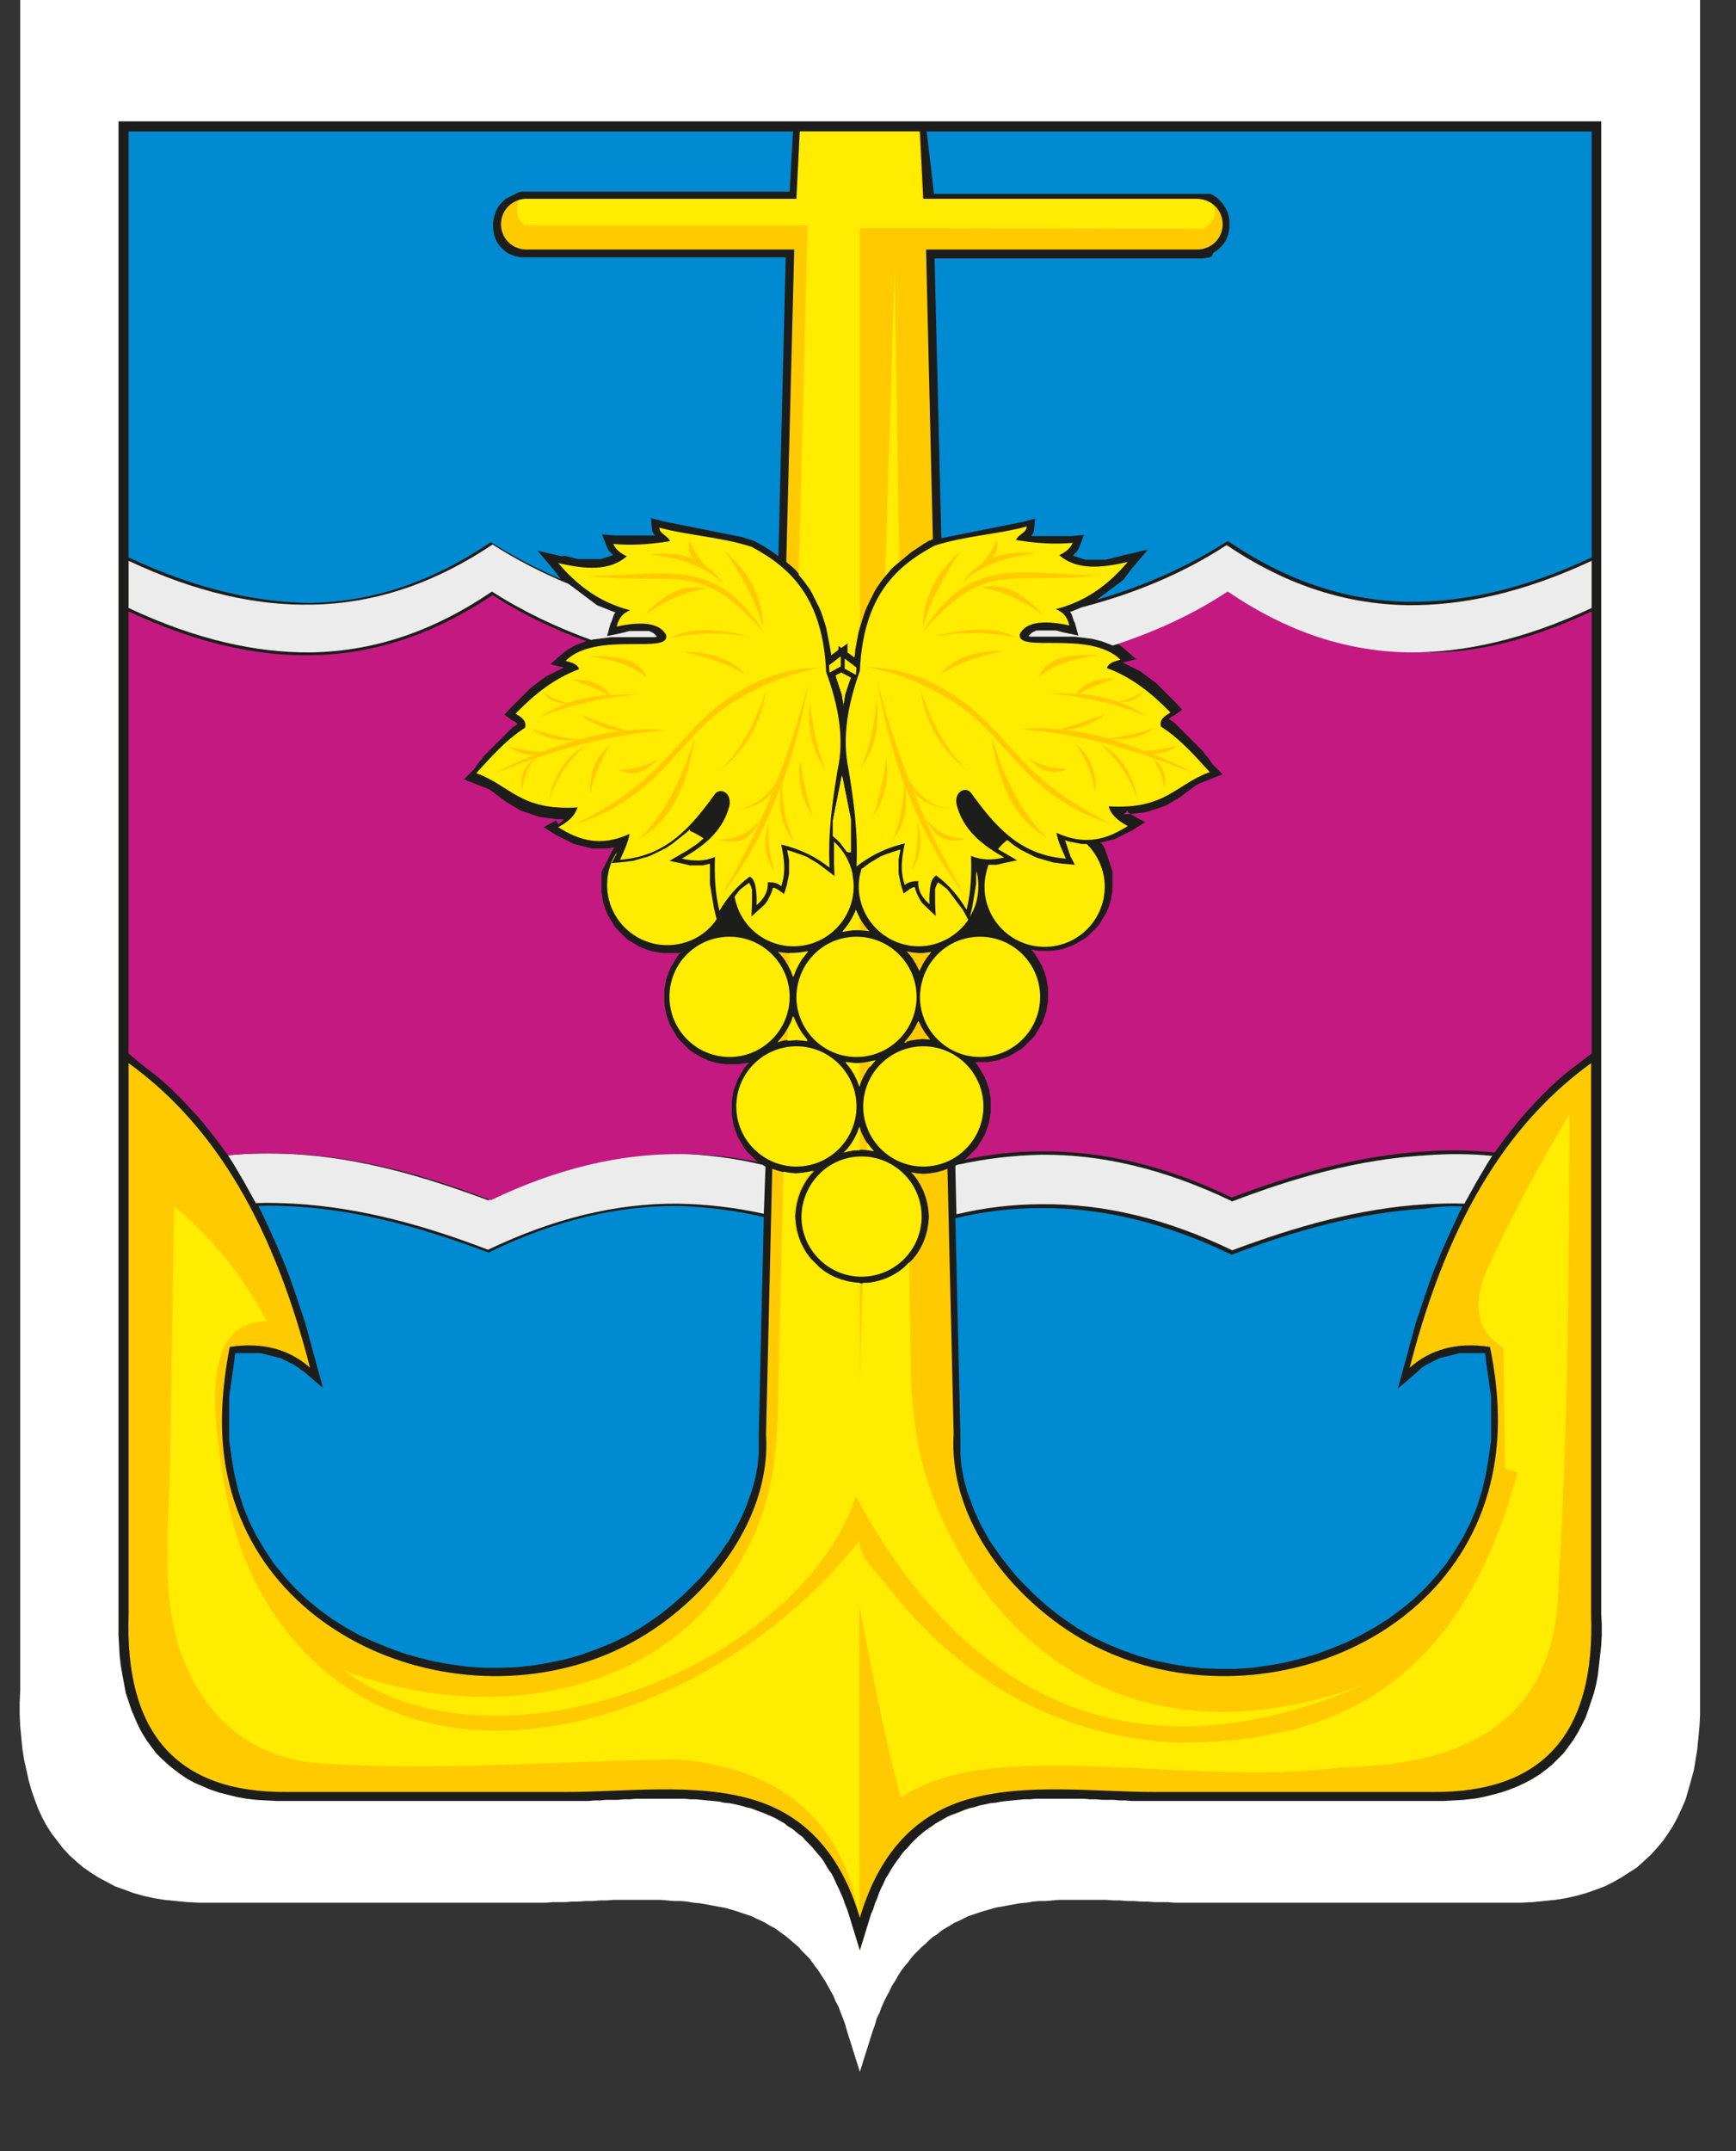
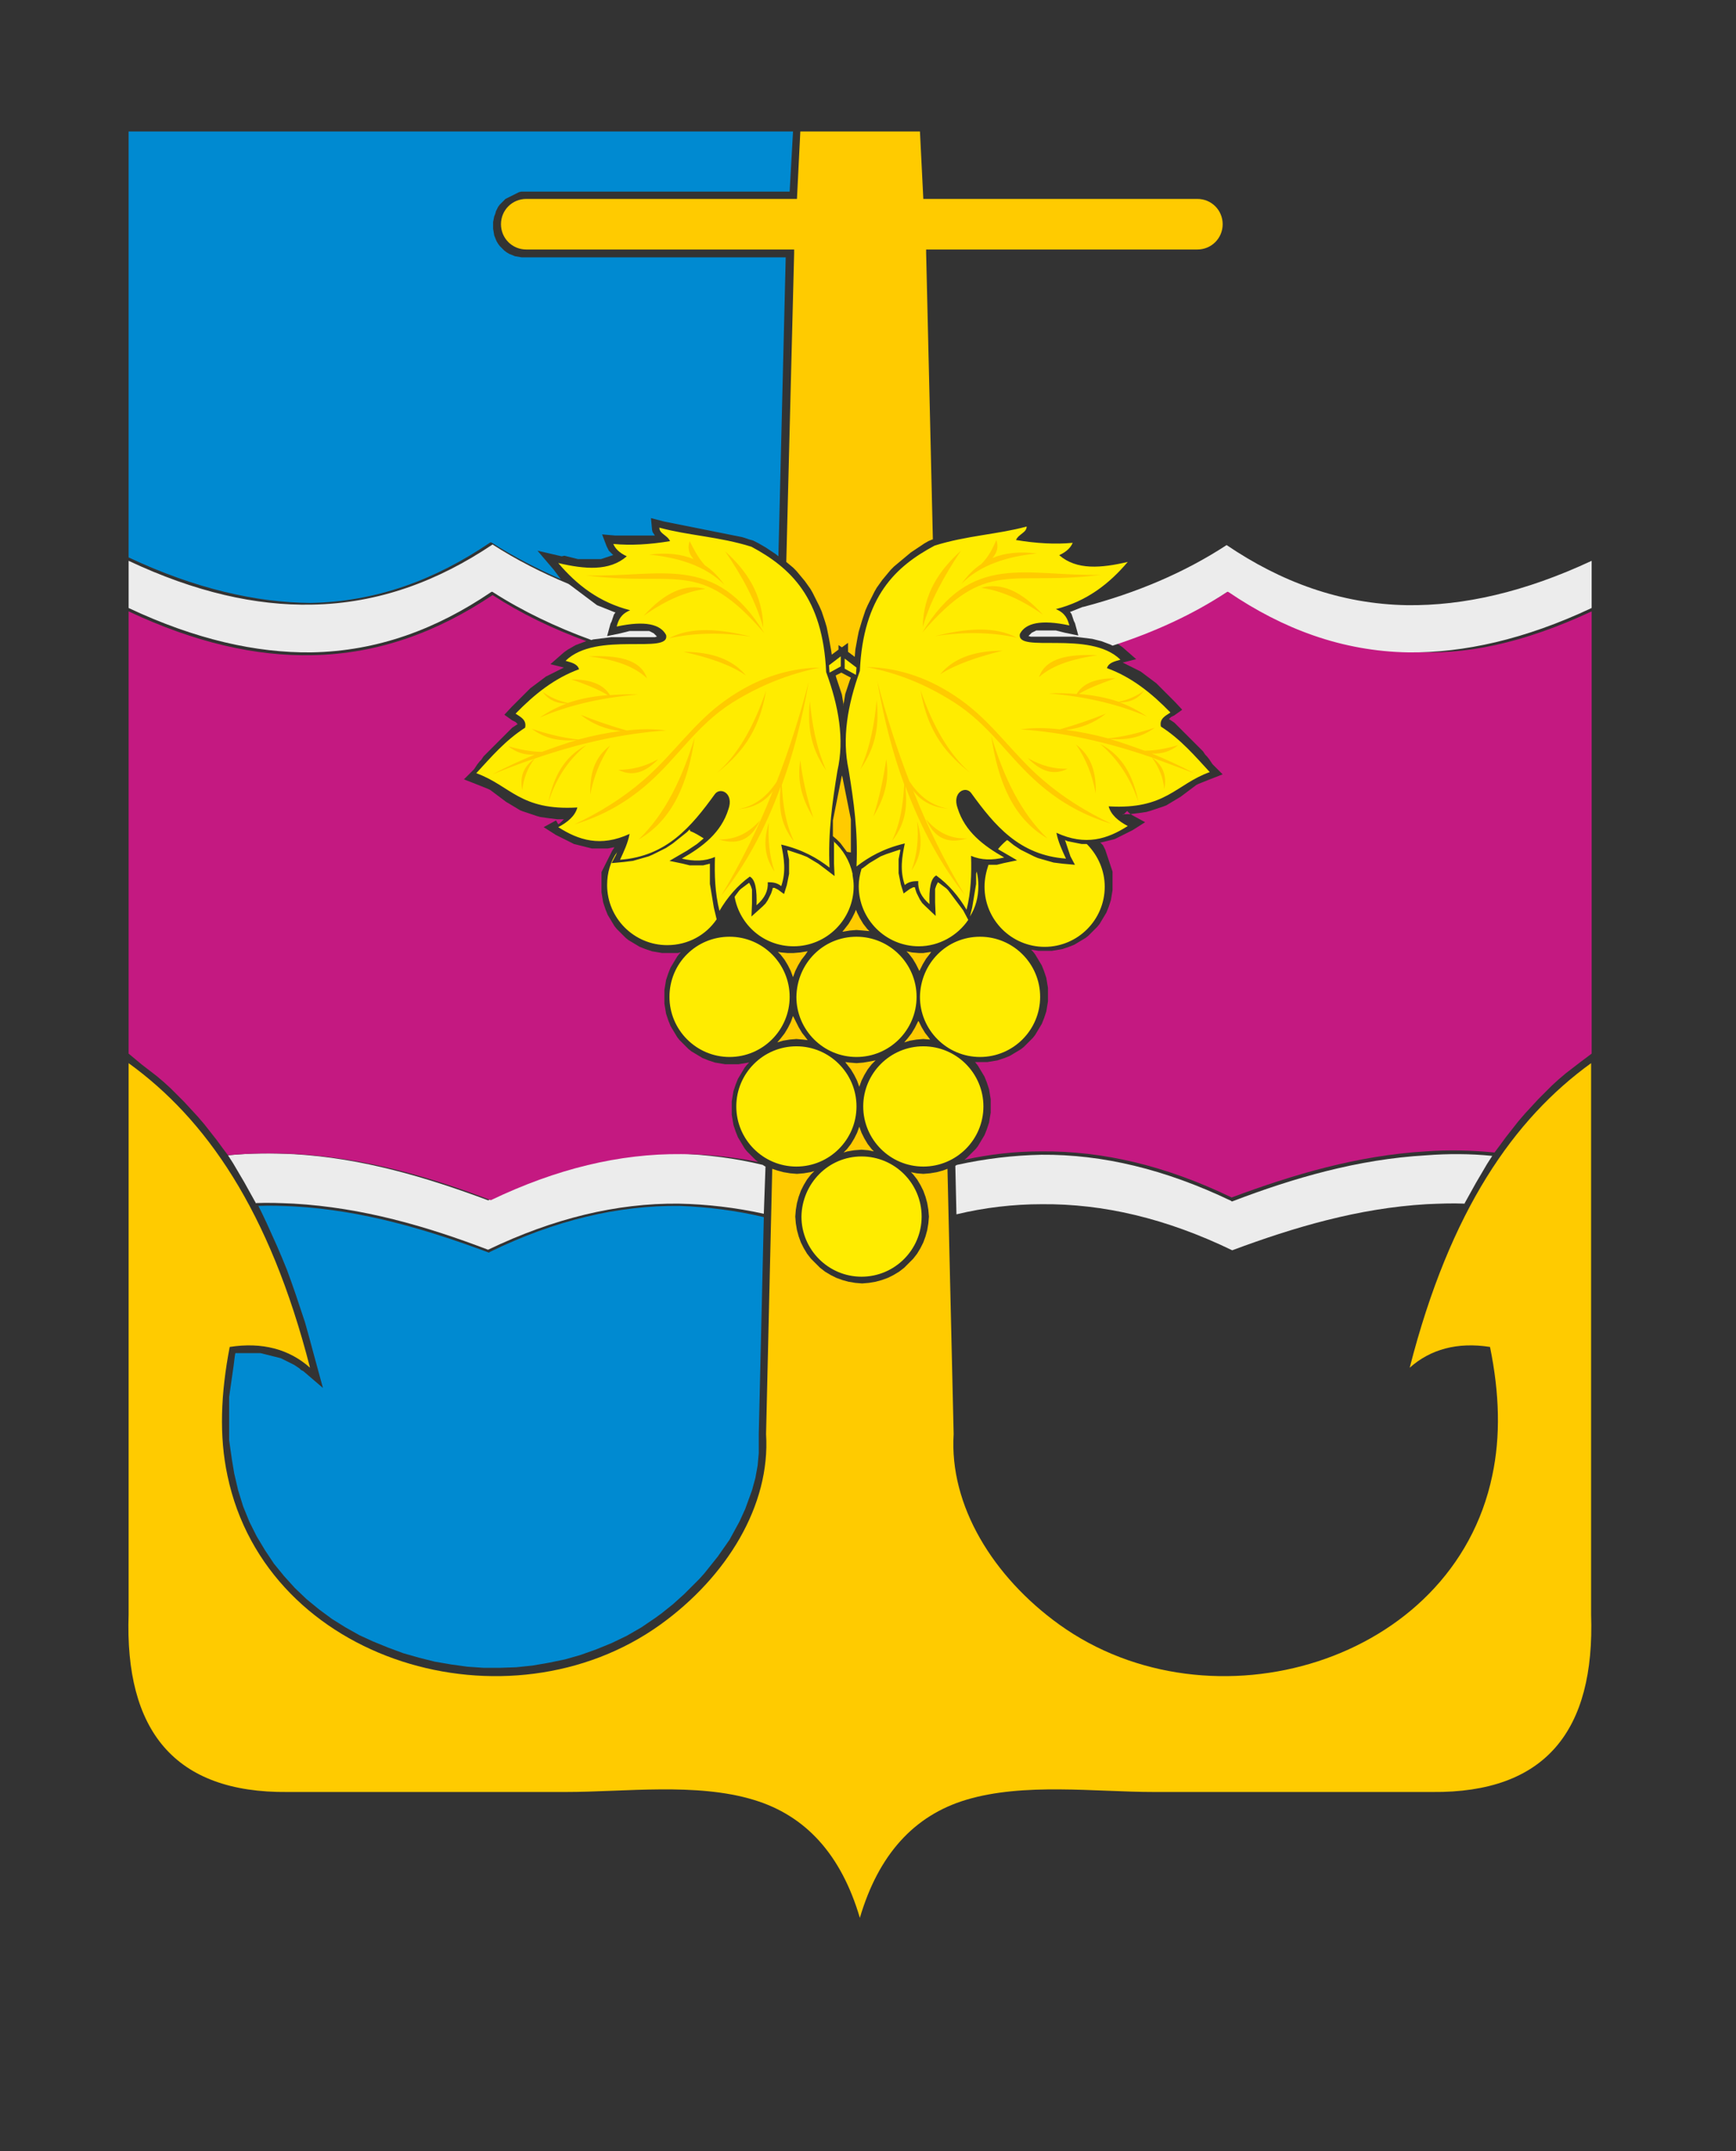
<svg xmlns="http://www.w3.org/2000/svg" version="1.1" id="Layer_1" x="0px" y="0px" viewBox="0 0 309.1 382.8" style="enable-background:new 0 0 309.1 382.8;" xml:space="preserve">
  <rect x="0" y="0" width="309.1" height="382.8" fill="#333333" stroke="none" />
  <style type="text/css">
	.st0{fill-rule:evenodd;clip-rule:evenodd;fill:#FFFFFF;}
	.st1{fill-rule:evenodd;clip-rule:evenodd;fill:#1D1D1B;}
	.st2{fill-rule:evenodd;clip-rule:evenodd;fill:#008AD1;}
	.st3{fill-rule:evenodd;clip-rule:evenodd;fill:#ECECEC;}
	.st4{fill-rule:evenodd;clip-rule:evenodd;fill:#C41981;}
	.st5{fill-rule:evenodd;clip-rule:evenodd;fill:#FFEC00;}
	.st6{fill-rule:evenodd;clip-rule:evenodd;fill:#FFCB00;}
</style>
-   <polygon class="st0" points="153.1,0 148.5,0 143.9,0 139.3,0 134.7,0 130.1,0 125.5,0 120.8,0 116.2,0 111.6,0 107,0 102.4,0   97.8,0 93.2,0 88.6,0 84,0 79.3,0 74.7,0 70.1,0 65.5,0 60.9,0 56.3,0 51.7,0 47.1,0 42.5,0 37.8,0 33.2,0 28.6,0 24,0 19.4,0   14.8,0 10.2,0 3.6,0 3.6,300.8 3.5,303 3.5,305.1 3.6,307.2 3.8,309.3 4,311.3 4.3,313.2 4.7,315 5.1,316.8 5.6,318.6 6.2,320.3   6.8,321.9 7.5,323.4 8.3,324.9 9.2,326.3 10.2,327.6 11.2,328.9 12.3,330.1 13.5,331.2 14.8,332.3 16.1,333.2 17.5,334.1 19,334.9   20.5,335.7 22.2,336.3 23.8,336.9 25.6,337.4 27.4,337.8 29.3,338.1 31.3,338.3 33.4,338.5 35.5,338.6 37.6,338.6 93.7,338.6   94.8,338.6 96,338.6 97.2,338.6 98.4,338.5 99.5,338.5 100.7,338.5 101.9,338.4 103.1,338.4 104.3,338.3 105.6,338.3 106.8,338.2   108,338.2 109.2,338.1 110.4,338.1 111.6,338.1 112.8,338.1 114,338.1 115.3,338.1 116.5,338.1 117.6,338.1 118.8,338.2 120,338.3   121.2,338.3 122.3,338.4 123.5,338.6 124.6,338.7 125.7,338.9 126.8,339.1 127.9,339.3 129,339.5 130.1,339.8 131.1,340.1   132,340.4 132.9,340.7 133.8,341 134.6,341.4 135.5,341.8 136.3,342.2 137.1,342.7 137.9,343.1 138.6,343.6 139.4,344.2   140.1,344.7 140.8,345.3 141.5,345.9 142.2,346.5 142.8,347.2 143.4,347.8 144.1,348.5 144.7,349.3 145.2,350 145.8,350.8   146.3,351.6 146.9,352.5 147.4,353.4 147.9,354.3 148.4,355.2 148.8,356.2 149.3,357.1 149.7,358.2 150.1,359.2 150.5,360.3   150.8,361.4 153.1,368.7 155.4,361.4 155.8,360.3 156.1,359.2 156.6,358.2 157,357.1 157.4,356.2 157.9,355.2 158.4,354.3   158.8,353.4 159.4,352.5 159.9,351.6 160.4,350.8 161,350 161.6,349.3 162.2,348.5 162.8,347.8 163.4,347.2 164.1,346.5   164.8,345.9 165.4,345.3 166.1,344.7 166.9,344.2 167.6,343.6 168.4,343.1 169.1,342.7 169.9,342.2 170.8,341.8 171.6,341.4   172.4,341 173.3,340.7 174.2,340.4 175.1,340.1 176.2,339.8 177.2,339.5 178.3,339.3 179.4,339.1 180.5,338.9 181.6,338.7   182.8,338.6 183.9,338.4 185.1,338.3 186.2,338.3 187.4,338.2 188.6,338.1 189.8,338.1 191,338.1 192.2,338.1 193.4,338.1   194.6,338.1 195.8,338.1 197,338.1 198.3,338.2 199.5,338.2 200.7,338.3 201.9,338.3 203.1,338.4 204.3,338.4 205.5,338.5   206.7,338.5 207.9,338.5 209.1,338.6 210.2,338.6 211.4,338.6 212.5,338.6 268.6,338.6 270.8,338.6 272.9,338.5 274.9,338.3   276.9,338.1 278.8,337.8 280.6,337.4 282.4,336.9 284.1,336.3 285.7,335.7 287.3,334.9 288.7,334.1 290.1,333.2 291.5,332.3   292.7,331.2 293.9,330.1 295,328.9 296.1,327.6 297,326.3 297.9,324.9 298.7,323.4 299.4,321.9 300.1,320.3 300.6,318.6   301.1,316.8 301.6,315 301.9,313.2 302.2,311.3 302.4,309.3 302.6,307.2 302.7,305.1 302.7,303 302.7,300.8 302.7,0 296.1,0   291.4,0 286.8,0 282.2,0 277.6,0 273,0 268.4,0 263.8,0 259.2,0 254.6,0 249.9,0 245.3,0 240.7,0 236.1,0 231.5,0 226.9,0 222.3,0   217.7,0 213.1,0 208.5,0 203.8,0 199.2,0 194.6,0 190,0 185.4,0 180.8,0 176.2,0 171.6,0 167,0 162.3,0 157.7,0 153.1,0 " />
  <g>
-     <polygon class="st1" points="153.1,21.6 149.1,21.6 145,21.6 140.9,21.6 136.8,21.6 132.8,21.6 128.7,21.6 124.6,21.6 120.6,21.6    116.5,21.6 112.4,21.6 108.3,21.6 104.3,21.6 100.2,21.6 96.1,21.6 92.1,21.6 88,21.6 83.9,21.6 79.9,21.6 75.8,21.6 71.7,21.6    67.6,21.6 63.6,21.6 59.5,21.6 55.4,21.6 51.4,21.6 47.3,21.6 43.2,21.6 39.2,21.6 35.1,21.6 31,21.6 26.9,21.6 21.1,21.6    21.1,287.2 21.1,289.1 21.1,291 21.2,292.8 21.3,294.6 21.5,296.4 21.8,298.1 22.1,299.7 22.4,301.3 22.9,302.8 23.4,304.3    24,305.7 24.6,307.1 25.3,308.4 26.1,309.7 26.9,310.8 27.8,312 28.8,313 29.9,314 31,314.9 32.2,315.8 33.4,316.6 34.7,317.3    36.1,317.9 37.5,318.5 39,319 40.6,319.4 42.2,319.8 43.9,320.1 45.6,320.3 47.4,320.4 49.3,320.5 51.2,320.5 100.7,320.5    101.7,320.5 102.7,320.5 103.7,320.5 104.8,320.5 105.8,320.4 106.9,320.4 107.9,320.3 109,320.3 110.1,320.3 111.1,320.2    112.2,320.2 113.3,320.1 114.3,320.1 115.4,320.1 116.5,320.1 117.6,320.1 118.6,320.1 119.7,320.1 120.8,320.1 121.8,320.1    122.9,320.2 123.9,320.2 124.9,320.3 125.9,320.4 127,320.5 128,320.6 128.9,320.8 129.9,320.9 130.9,321.1 131.8,321.3    132.8,321.6 133.7,321.8 134.5,322.1 135.3,322.4 136.1,322.7 136.8,323 137.5,323.3 138.3,323.7 139,324.1 139.7,324.5 140.3,325    141,325.4 141.6,325.9 142.2,326.4 142.9,326.9 143.4,327.5 144,328.1 144.6,328.7 145.1,329.3 145.6,329.9 146.2,330.6    146.7,331.3 147.1,332 147.6,332.8 148.1,333.5 148.5,334.3 148.9,335.2 149.3,336 149.7,336.9 150.1,337.8 150.4,338.7    150.8,339.7 151.1,340.6 153.1,347.1 155.1,340.6 155.5,339.7 155.8,338.7 156.2,337.8 156.5,336.9 156.9,336 157.3,335.2    157.7,334.3 158.2,333.5 158.6,332.8 159.1,332 159.6,331.3 160.1,330.6 160.6,329.9 161.1,329.3 161.7,328.7 162.2,328.1    162.8,327.5 163.4,326.9 164,326.4 164.6,325.9 165.3,325.4 165.9,325 166.6,324.5 167.3,324.1 168,323.7 168.7,323.3 169.4,323    170.2,322.7 171,322.4 171.7,322.1 172.6,321.8 173.5,321.6 174.4,321.3 175.4,321.1 176.3,320.9 177.3,320.8 178.3,320.6    179.3,320.5 180.3,320.4 181.3,320.3 182.4,320.2 183.4,320.2 184.4,320.1 185.5,320.1 186.5,320.1 187.6,320.1 188.7,320.1    189.7,320.1 190.8,320.1 191.9,320.1 193,320.1 194,320.2 195.1,320.2 196.2,320.3 197.2,320.3 198.3,320.3 199.4,320.4    200.4,320.4 201.5,320.5 202.5,320.5 203.5,320.5 204.6,320.5 205.6,320.5 255.1,320.5 257,320.5 258.8,320.4 260.6,320.3    262.4,320.1 264.1,319.8 265.7,319.4 267.2,319 268.7,318.5 270.2,317.9 271.5,317.3 272.8,316.6 274.1,315.8 275.3,314.9    276.4,314 277.4,313 278.4,312 279.3,310.8 280.1,309.7 280.9,308.4 281.6,307.1 282.3,305.7 282.8,304.3 283.3,302.8 283.8,301.3    284.2,299.7 284.5,298.1 284.7,296.4 284.9,294.6 285.1,292.8 285.2,291 285.2,289.1 285.1,287.2 285.1,21.6 279.3,21.6    275.2,21.6 271.2,21.6 267.1,21.6 263,21.6 258.9,21.6 254.9,21.6 250.8,21.6 246.7,21.6 242.7,21.6 238.6,21.6 234.5,21.6    230.5,21.6 226.4,21.6 222.3,21.6 218.2,21.6 214.2,21.6 210.1,21.6 206,21.6 202,21.6 197.9,21.6 193.8,21.6 189.8,21.6    185.7,21.6 181.6,21.6 177.5,21.6 173.5,21.6 169.4,21.6 165.3,21.6 161.3,21.6 157.2,21.6 153.1,21.6  " />
    <path class="st2" d="M136,216.6l-0.9,38.6l0,1.2l0,1.1l0,1.1l-0.1,1.1l-0.1,1.1l-0.2,1.1l-0.2,1.1l-0.3,1.1l-0.3,1.1l-0.4,1.1   l-0.4,1.1l-0.4,1.1l-0.5,1.1l-0.5,1.1l-0.6,1.1l-0.6,1.1l-0.6,1.1l-0.7,1l-0.7,1l-0.7,1l-0.8,1l-0.8,1l-0.8,1l-0.9,1l-0.9,0.9   l-0.9,0.9l-0.9,0.9l-1,0.9l-1,0.9l-1,0.8l-1,0.8l-1.1,0.8l-2.5,1.7l-2.6,1.5l-2.7,1.3l-2.7,1.1l-2.8,1l-2.8,0.8l-2.9,0.6l-2.9,0.5   l-2.9,0.3l-2.9,0.1l-2.9,0l-2.9-0.2l-2.9-0.4l-2.9-0.5l-2.8-0.7l-2.8-0.8l-2.7-1l-2.7-1.1L64,291l-2.5-1.4l-2.4-1.5l-2.3-1.7   l-2.2-1.8l-2.1-2l-1.9-2.1l-1.8-2.2l-1.6-2.4l-1.5-2.5l-1.3-2.6l-1.1-2.7l-0.9-2.9l-0.7-3l-0.1-0.6l-0.1-0.6l-0.1-0.6l-0.1-0.6   l-0.1-0.7l-0.1-0.7l-0.1-0.7l-0.1-0.7l-0.1-0.7l0-0.7l0-0.7l0-0.7l0-0.7l0-0.7l0-0.7l0-0.7l0-0.7l0-0.7l0-0.7l0-0.7l0.1-0.7   l0.1-0.7l0.1-0.7l0.1-0.7l0.1-0.7l0.1-0.7l0.1-0.7l0.1-0.7l0.1-0.8l0.1-0.8l0.1-0.6l0.1,0l0.5,0l0.5,0l0.5,0l0.5,0l0.5,0l0.5,0   l0.5,0l0.5,0l0.4,0l0.4,0.1l0.4,0.1l0.4,0.1l0.4,0.1l0.4,0.1l0.4,0.1l0.4,0.1l0.4,0.1l0.4,0.1l0.4,0.2l0.4,0.2l0.4,0.2l0.4,0.2   l0.4,0.2l0.4,0.2l0.3,0.2l0.3,0.2l0.3,0.2l0.3,0.3L54,244l3.5,3l-1.8-6.6l-0.7-2.6l-0.7-2.5l-0.8-2.4l-0.8-2.4l-0.8-2.3l-0.8-2.2   l-0.9-2.2l-0.9-2.1l-0.9-2l-0.9-2l-0.9-1.9l-0.6-1.2c2.2-0.1,4.3,0,6.5,0.1c12.1,0.7,23.5,4.1,34.5,8.2l0.1,0l0.1-0.1   c11.7-5.7,22.9-8.3,33.8-8.2C126,214.8,131,215.4,136,216.6L136,216.6z" />
    <path class="st3" d="M135.8,207.3l0.3,0.2l0.2,0.1L136,216c-5-1.1-10.1-1.7-15.2-1.8c-11-0.1-22.2,2.6-33.9,8.2   c-11-4.2-22.4-7.5-34.6-8.2c-2.2-0.1-4.5-0.2-6.8-0.1l0-0.1l-1-1.8l-1-1.8l-1-1.7l-1-1.7l-0.9-1.4c4-0.4,7.9-0.4,11.8-0.2   c12.1,0.7,23.5,4.1,34.5,8.2l0.1,0l0.1-0.1c11.7-5.7,22.9-8.3,33.8-8.2C125.9,205.5,130.9,206.1,135.8,207.3L135.8,207.3z" />
-     <path class="st2" d="M22.9,99.2V23.4c41.9,0,80.3,0,118.3,0l-0.6,10.7h-47l0,0l-0.1,0l0,0l0,0l0,0l0,0l0,0l0,0l0,0l0,0l0,0l0,0l0,0   l0,0l0,0l-0.1,0l-0.1,0l0,0l-0.1,0l0,0l0,0l0,0l0,0l0,0l0,0l0,0l0,0l0,0l0,0l-0.1,0l0,0l0,0l0,0l0,0l0,0l0,0l0,0l0,0l-0.1,0l0,0   l-0.1,0l0,0l0,0l0,0l0,0l0,0l0,0l0,0l-0.1,0l0,0l0,0l0,0l0,0l-0.4,0.1l-0.4,0.2l-0.4,0.2l-0.4,0.2L90,35.4l-0.3,0.3l-0.3,0.3   L89,36.4l-0.3,0.4l-0.2,0.4l-0.2,0.4L88.2,38L88,38.5l-0.1,0.5l-0.1,0.5l0,0.5v0.1l0,0.6l0.1,0.6l0.1,0.6l0.2,0.5l0.2,0.5l0.3,0.5   l0.3,0.4l0.4,0.4l0.4,0.4l0.4,0.3l0.5,0.3l0.5,0.2l0.5,0.2l0.6,0.1l0.6,0.1l0.6,0h46.4l-1.3,53.2l-0.5-0.4l-0.6-0.4l-0.6-0.4   l-0.6-0.4l-0.7-0.4l-0.7-0.4l-0.8-0.4l-0.7-0.2l-0.6-0.2l-0.6-0.2l-0.5-0.1l-0.5-0.1l-0.5-0.1l-0.5-0.1l-0.5-0.1l-0.5-0.1l-0.5-0.1   l-0.5-0.1l-0.5-0.1l-0.5-0.1l-0.5-0.1l-0.5-0.1l-0.5-0.1l-0.5-0.1l-0.5-0.1l-0.5-0.1l-0.5-0.1l-0.5-0.1l-0.5-0.1l-0.5-0.1l-0.5-0.1   l-0.5-0.1l-0.5-0.1l-0.5-0.1l-0.5-0.1l-0.5-0.1l-0.5-0.1l-0.5-0.1l-2.3-0.6l0.2,2.1l0.1,0.4l0.2,0.3l0.2,0.3l0,0l-0.2,0l-0.3,0   l-0.3,0l-0.3,0l-0.3,0l-0.3,0l-0.3,0l-0.3,0l-0.3,0l-0.3,0l-0.3,0l-0.3,0l-0.3,0l-0.3,0l-0.3,0h-0.3l-0.3,0l-0.3,0l-0.3,0l-0.3,0   l-0.3,0l-0.3,0l-0.3,0l-0.3,0l-2.3-0.2l0.8,2.1l0.1,0.2l0.1,0.2l0.1,0.2l0.1,0.2l0.2,0.2l0.2,0.2l0.2,0.2l0.2,0.2l0,0l-0.1,0   l-0.3,0.1l-0.3,0.1l-0.3,0.1l-0.3,0.1l-0.3,0.1l-0.3,0.1l-0.3,0.1l-0.3,0l-0.3,0l-0.3,0l-0.4,0l-0.4,0l-0.4,0l-0.4,0l-0.4,0l-0.4,0   l-0.4,0l-0.4,0l-0.4-0.1l-0.4-0.1l-0.4-0.1l-0.4-0.1l-0.4-0.1l-0.4-0.1L100,99l-4.3-1l2.9,3.4l0.3,0.4l0.3,0.4l0.3,0.4l0.3,0.4   l0.1,0.1c-4.3-1.9-8.4-4-12.3-6.5l-0.2-0.1l-0.2,0.1c-9.6,6.5-20.1,10.5-32,10.7C45.6,107.2,34.8,104.8,22.9,99.2L22.9,99.2z" />
+     <path class="st2" d="M22.9,99.2V23.4c41.9,0,80.3,0,118.3,0l-0.6,10.7h-47l0,0l-0.1,0l0,0l0,0l0,0l0,0l0,0l0,0l0,0l0,0l0,0l0,0l0,0   l0,0l0,0l-0.1,0l-0.1,0l0,0l-0.1,0l0,0l0,0l0,0l0,0l0,0l0,0l0,0l0,0l0,0l0,0l-0.1,0l0,0l0,0l0,0l0,0l0,0l0,0l0,0l0,0l-0.1,0l0,0   l-0.1,0l0,0l0,0l0,0l0,0l0,0l0,0l-0.1,0l0,0l0,0l0,0l0,0l-0.4,0.1l-0.4,0.2l-0.4,0.2l-0.4,0.2L90,35.4l-0.3,0.3l-0.3,0.3   L89,36.4l-0.3,0.4l-0.2,0.4l-0.2,0.4L88.2,38L88,38.5l-0.1,0.5l-0.1,0.5l0,0.5v0.1l0,0.6l0.1,0.6l0.1,0.6l0.2,0.5l0.2,0.5l0.3,0.5   l0.3,0.4l0.4,0.4l0.4,0.4l0.4,0.3l0.5,0.3l0.5,0.2l0.5,0.2l0.6,0.1l0.6,0.1l0.6,0h46.4l-1.3,53.2l-0.5-0.4l-0.6-0.4l-0.6-0.4   l-0.6-0.4l-0.7-0.4l-0.7-0.4l-0.8-0.4l-0.7-0.2l-0.6-0.2l-0.6-0.2l-0.5-0.1l-0.5-0.1l-0.5-0.1l-0.5-0.1l-0.5-0.1l-0.5-0.1l-0.5-0.1   l-0.5-0.1l-0.5-0.1l-0.5-0.1l-0.5-0.1l-0.5-0.1l-0.5-0.1l-0.5-0.1l-0.5-0.1l-0.5-0.1l-0.5-0.1l-0.5-0.1l-0.5-0.1l-0.5-0.1l-0.5-0.1   l-0.5-0.1l-0.5-0.1l-0.5-0.1l-0.5-0.1l-0.5-0.1l-0.5-0.1l-0.5-0.1l-2.3-0.6l0.2,2.1l0.1,0.4l0.2,0.3l0.2,0.3l0,0l-0.2,0l-0.3,0   l-0.3,0l-0.3,0l-0.3,0l-0.3,0l-0.3,0l-0.3,0l-0.3,0l-0.3,0l-0.3,0l-0.3,0l-0.3,0l-0.3,0l-0.3,0h-0.3l-0.3,0l-0.3,0l-0.3,0l-0.3,0   l-0.3,0l-0.3,0l-0.3,0l-0.3,0l-2.3-0.2l0.8,2.1l0.1,0.2l0.1,0.2l0.1,0.2l0.1,0.2l0.2,0.2l0.2,0.2l0.2,0.2l0.2,0.2l0,0l-0.1,0   l-0.3,0.1l-0.3,0.1l-0.3,0.1l-0.3,0.1l-0.3,0.1l-0.3,0.1l-0.3,0.1l-0.3,0l-0.3,0l-0.3,0l-0.4,0l-0.4,0l-0.4,0l-0.4,0l-0.4,0l-0.4,0   l-0.4,0l-0.4,0l-0.4-0.1l-0.4-0.1l-0.4-0.1l-0.4-0.1l-0.4-0.1l-0.4-0.1L100,99l-4.3-1l2.9,3.4l0.3,0.4l0.3,0.4l0.3,0.4l0.3,0.4   l0.1,0.1c-4.3-1.9-8.4-4-12.3-6.5l-0.2-0.1l-0.2,0.1c-9.6,6.5-20.1,10.5-32,10.7C45.6,107.2,34.8,104.8,22.9,99.2L22.9,99.2z" />
    <path class="st3" d="M22.9,108.2v-8.4c11.9,5.6,22.7,8,32.6,7.8c11.9-0.2,22.5-4.2,32.2-10.7c4.2,2.7,8.7,5,13.5,7l0.3,0.2l0.4,0.3   l0.4,0.3l0.4,0.3l0.4,0.3l0.4,0.3l0.4,0.3l0.4,0.3l0.4,0.3l0.4,0.3l0.4,0.3l0.4,0.3l0.4,0.3l0.5,0.2l0.5,0.2l0.5,0.2l0.5,0.2   l0.5,0.2l0.5,0.2l0.3,0.1l-0.1,0.1l-0.2,0.3l-0.1,0.3l-0.1,0.3l-0.1,0.3l-0.1,0.3l-0.1,0.2l-0.1,0.2l-0.6,2.2l2.4-0.5l0.4-0.1   l0.4-0.1l0.4-0.1l0.4-0.1l0.4,0l0.4,0l0.3,0l0.3,0l0.3,0l0.3,0l0.3,0l0.3,0l0.3,0l0.2,0l0.2,0l0.2,0l0.2,0.1l0.2,0.1l0.2,0.1   l0.2,0.1l0.1,0.1l0.1,0.1l0.1,0.1l0.1,0.1l0.1,0.1l0.1,0.1l0,0l-0.1,0l-0.3,0.1l-0.4,0l-0.5,0l-0.5,0l-0.6,0l-0.6,0l-0.7,0l-0.7,0   l-0.7,0l-0.7,0l-0.8,0l-0.8,0l-0.8,0l-0.8,0.1l-0.8,0.1l-0.8,0.1l-0.8,0.1l-0.3,0.1c-6.3-2.3-12.2-5.1-17.5-8.5l-0.2-0.1l-0.2,0.1   c-9.6,6.5-20.1,10.5-32,10.7C45.6,116.2,34.8,113.8,22.9,108.2L22.9,108.2z" />
    <path class="st4" d="M22.9,187.5v-78.7c11.9,5.6,22.7,8,32.6,7.8c11.9-0.2,22.5-4.2,32.2-10.7c5.1,3.3,10.7,6,16.7,8.2l-0.3,0.1   l-0.8,0.3l-0.8,0.3l-0.7,0.4l-0.7,0.4l-0.7,0.5l-2.4,2.1l2.4,0.6l-0.4,0.2l-0.4,0.2l-0.4,0.2l-0.4,0.2l-0.4,0.2l-0.4,0.2l-0.4,0.2   l-0.4,0.2l-0.4,0.3l-0.4,0.3l-0.4,0.3l-0.4,0.3l-0.4,0.3l-0.4,0.3l-0.4,0.3l-0.3,0.3l-0.3,0.3l-0.3,0.3l-0.3,0.3l-0.3,0.3l-0.3,0.3   l-0.3,0.3l-0.3,0.3l-0.3,0.3l-0.3,0.3l-0.3,0.3l-1.3,1.4l1.4,1l0.2,0.1l0.2,0.1l0.2,0.1l0.1,0.1l0.1,0.1l0.1,0.1l0.1,0.1l0,0   l-0.1,0l-0.3,0.2l-0.3,0.2l-0.3,0.2l-0.3,0.3l-0.3,0.3l-0.3,0.3l-0.3,0.3l-0.3,0.3l-0.3,0.3l-0.3,0.3l-0.3,0.3l-0.3,0.3l-0.3,0.3   l-0.3,0.3l-0.3,0.3l-0.3,0.3l-0.3,0.3l-0.3,0.3l-0.3,0.3l-0.3,0.3l-0.2,0.3l-0.2,0.3l-0.3,0.3l-0.4,0.5l-0.2,0.3l-0.2,0.3l-0.2,0.3   l-0.2,0.2l-1.6,1.6l2.3,0.9l0.5,0.2l0.5,0.2l0.5,0.2l0.5,0.2l0.4,0.2l0.4,0.3l0.4,0.3l0.4,0.3l0.4,0.3l0.4,0.3l0.4,0.3l0.4,0.3   l0.5,0.3l0.5,0.3l0.5,0.3l0.5,0.3l0.5,0.3l0.5,0.2l0.6,0.2l0.6,0.2l0.6,0.2l0.6,0.2l0.7,0.2l0.7,0.1l0.7,0.1l0.8,0.1l0.8,0.1l0.8,0   l0.4,0l-0.1,0.1l-0.2,0.2l-0.2,0.2l-0.2,0.2l-0.3,0.2L99,146l-2.2,1.2l2.2,1.4l0.4,0.2l0.4,0.2l0.4,0.2l0.4,0.2l0.4,0.2l0.4,0.2   l0.4,0.2l0.4,0.2l0.4,0.1l0.4,0.1l0.4,0.1l0.4,0.1l0.4,0.1l0.4,0.1l0.4,0.1l0.4,0.1l0.4,0l0.4,0l0.5,0l0.5,0l0.5,0l0.5,0l0.5-0.1   l0.5-0.1l0.2,0l-0.4,0.6l-0.1,0.2l-0.1,0.2l-0.1,0.2l-0.1,0.2l-0.1,0.2l-0.1,0.2l-0.1,0.2l-0.1,0.2l-0.1,0.2l-0.1,0.2l-0.1,0.2   l-0.1,0.2l-0.1,0.2l-0.1,0.2l-0.1,0.2l-0.1,0.2l-0.1,0.2l-0.1,0.2l-0.1,0.2l0,0.2l0,0.2l0,0.2l0,0.2l0,0.2l0,0.2l0,0.2l0,0.2l0,0.2   l0,0.2l0,0.2l0,0.2l0,0.6l0,0.6l0.1,0.6l0.1,0.6l0.1,0.6l0.2,0.6l0.2,0.6l0.2,0.5l0.2,0.5l0.3,0.5l0.3,0.5l0.3,0.5l0.3,0.5l0.4,0.5   l0.4,0.4l0.4,0.4l0.4,0.4l0.4,0.4l0.5,0.4l0.5,0.3l0.5,0.3l0.5,0.3l0.5,0.3l0.5,0.2l0.5,0.2l0.6,0.2l0.6,0.2l0.6,0.1l0.6,0.1   l0.6,0.1l0.6,0l0.6,0l0.4,0l0.4,0l0.4,0l0.4,0l0.4-0.1l0.1,0l-0.2,0.2l-0.4,0.5l-0.3,0.5l-0.3,0.5l-0.3,0.5l-0.3,0.5l-0.2,0.5   l-0.2,0.5l-0.2,0.6l-0.2,0.6l-0.1,0.6l-0.1,0.6l-0.1,0.6l0,0.6l0,0.6l0,0.6l0,0.6l0.1,0.6l0.1,0.6l0.1,0.6l0.2,0.6l0.2,0.6l0.2,0.5   l0.2,0.5l0.3,0.5l0.3,0.5l0.3,0.5l0.3,0.5l0.4,0.5l0.4,0.4l0.4,0.4l0.4,0.4l0.4,0.4l0.5,0.4l0.5,0.3l0.5,0.3l0.5,0.3l0.5,0.3   l0.5,0.2l0.5,0.2l0.6,0.2l0.6,0.2l0.6,0.1l0.6,0.1l0.6,0.1l0.6,0l0.6,0l0.6,0l0.6,0l0.6-0.1l0.6-0.1l0.6-0.1l0.1,0l0,0l-0.4,0.4   l-0.4,0.5l-0.3,0.5l-0.3,0.5l-0.3,0.5l-0.3,0.5l-0.2,0.5l-0.2,0.5l-0.2,0.6l-0.2,0.6l-0.1,0.6l-0.1,0.6l-0.1,0.6l0,0.6l0,0.6l0,0.6   l0,0.6l0.1,0.6l0.1,0.6l0.1,0.6l0.2,0.6l0.2,0.6l0.2,0.5l0.2,0.5l0.3,0.5l0.3,0.5l0.3,0.5l0.3,0.5l0.4,0.5l0.4,0.4l0.4,0.4l0.4,0.4   l0.4,0.4l0.4,0.3c-4.5-0.9-9.1-1.4-13.7-1.4c-11-0.1-22.2,2.6-33.9,8.2c-11-4.2-22.4-7.5-34.6-8.2c-4-0.2-8-0.2-12.2,0.2l-0.9-1.2   l-1.1-1.5l-1.1-1.4l-1.1-1.4l-1.2-1.4l-1.2-1.3l-1.2-1.3l-1.2-1.2l-1.2-1.2l-1.2-1.1l-1.3-1.1l-1.3-1l-1.3-1L22.9,187.5L22.9,187.5   z" />
-     <path class="st2" d="M260.4,214.7l-0.6,1.2l-0.9,1.9l-0.9,2l-0.9,2l-0.9,2.1l-0.9,2.2l-0.8,2.2l-0.8,2.3l-0.8,2.4l-0.8,2.4   l-0.7,2.5l-0.7,2.6l-1.8,6.6l3.5-3l0.3-0.3l0.3-0.3l0.3-0.2l0.3-0.2l0.3-0.2l0.4-0.2l0.4-0.2l0.4-0.2l0.4-0.2l0.4-0.2l0.4-0.2   l0.4-0.1l0.4-0.1l0.4-0.1l0.4-0.1l0.4-0.1l0.4-0.1l0.4-0.1l0.4-0.1l0.4-0.1l0.4,0l0.5,0l0.5,0l0.5,0l0.5,0l0.5,0l0.5,0l0.5,0l0.5,0   l0.1,0l0.1,0.6l0.1,0.8l0.1,0.8l0.1,0.7l0.1,0.7l0.1,0.7l0.1,0.7l0.1,0.7l0.1,0.7l0.1,0.7l0.1,0.7l0,0.7l0,0.7l0,0.7l0,0.7l0,0.7   l0,0.7l0,0.7l0,0.7l0,0.7l0,0.7l0,0.7l-0.1,0.7l-0.1,0.7l-0.1,0.7l-0.1,0.7l-0.1,0.7l-0.1,0.6l-0.1,0.6l-0.1,0.6l-0.1,0.6l-0.7,3   l-0.9,2.9l-1.1,2.7l-1.3,2.6l-1.5,2.5l-1.6,2.4l-1.8,2.2l-1.9,2.1l-2.1,2l-2.2,1.8l-2.3,1.7l-2.4,1.5l-2.5,1.4l-2.6,1.3l-2.7,1.1   l-2.7,1l-2.8,0.8l-2.8,0.7l-2.9,0.5l-2.9,0.4l-2.9,0.2l-2.9,0l-2.9-0.1l-2.9-0.3l-2.9-0.5l-2.9-0.6l-2.8-0.8l-2.8-1l-2.7-1.1   l-2.7-1.3l-2.6-1.5l-2.5-1.7l-1.1-0.8l-1-0.8l-1-0.8l-1-0.9l-1-0.9l-0.9-0.9l-0.9-0.9l-0.9-0.9l-0.9-1l-0.8-1l-0.8-1l-0.8-1l-0.7-1   l-0.7-1l-0.7-1l-0.6-1.1l-0.6-1.1l-0.6-1.1l-0.5-1.1l-0.5-1.1l-0.4-1.1l-0.4-1.1l-0.4-1.1l-0.3-1.1l-0.3-1.1l-0.2-1.1l-0.2-1.1   l-0.1-1.1l-0.1-1.1l0-1.1l0-1.1l0-1.2l-0.9-38.6c5-1.2,10-1.8,15.2-1.8c10.9-0.1,22.1,2.6,33.8,8.2l0.1,0.1l0.1,0   c11-4.2,22.4-7.5,34.5-8.2C256,214.7,258.2,214.6,260.4,214.7L260.4,214.7z" />
    <path class="st3" d="M265.7,205.7l-0.9,1.4l-1,1.7l-1,1.7l-1,1.8l-1,1.8l0,0.1c-2.3-0.1-4.5,0-6.8,0.1c-12.1,0.7-23.6,4.1-34.6,8.2   c-11.8-5.7-23-8.3-33.9-8.2c-5.1,0-10.2,0.6-15.2,1.8l-0.2-8.6l0.1-0.1l0.2-0.1c5-1.1,10-1.7,15-1.8c10.9-0.1,22.1,2.6,33.8,8.2   l0.1,0.1l0.1,0c11-4.2,22.4-7.5,34.5-8.2C257.8,205.3,261.7,205.3,265.7,205.7L265.7,205.7z" />
    <path class="st4" d="M283.4,108.8v78.7l-2,1.5l-1.3,1l-1.3,1l-1.3,1.1l-1.2,1.1l-1.2,1.2l-1.2,1.2l-1.2,1.3l-1.2,1.3l-1.2,1.4   l-1.1,1.4l-1.1,1.4l-1.1,1.5l-0.9,1.2c-4.1-0.4-8.2-0.5-12.2-0.2c-12.1,0.7-23.6,4.1-34.6,8.2c-11.8-5.7-23-8.3-33.9-8.2   c-4.6,0-9.2,0.5-13.7,1.5l0.4-0.3l0.4-0.4l0.4-0.4l0.4-0.4l0.4-0.4l0.4-0.5l0.3-0.5l0.3-0.5l0.3-0.5l0.3-0.5l0.2-0.5l0.2-0.5   l0.2-0.6l0.2-0.6l0.1-0.6l0.1-0.6l0.1-0.6l0-0.6l0-0.6l0-0.6l0-0.6l-0.1-0.6l-0.1-0.6l-0.1-0.6l-0.2-0.6l-0.2-0.6l-0.2-0.5   l-0.2-0.5l-0.3-0.5l-0.3-0.5l-0.3-0.5l-0.3-0.5l-0.4-0.5l-0.1-0.1l0.4,0l0.6,0l0.6,0l0.6,0l0.6-0.1l0.6-0.1l0.6-0.1l0.6-0.2   l0.6-0.2l0.5-0.2l0.5-0.2l0.5-0.3l0.5-0.3l0.5-0.3l0.5-0.3l0.5-0.4l0.4-0.4l0.4-0.4l0.4-0.4l0.4-0.4l0.4-0.5l0.3-0.5l0.3-0.5   l0.3-0.5l0.3-0.5l0.2-0.5l0.2-0.5l0.2-0.6l0.2-0.6l0.1-0.6l0.1-0.6l0.1-0.6l0-0.6l0-0.6l0-0.6l0-0.6l-0.1-0.6l-0.1-0.6l-0.1-0.6   l-0.2-0.6l-0.2-0.6l-0.2-0.5l-0.2-0.5l-0.3-0.5l-0.3-0.5l-0.3-0.5l-0.3-0.5l-0.4-0.5l-0.3-0.3l0.1,0l0.6,0.1l0.6,0.1l0.6,0l0.6,0   l0.6,0l0.6,0l0.6-0.1l0.6-0.1l0.6-0.1l0.6-0.2l0.6-0.2l0.5-0.2l0.5-0.2l0.5-0.3l0.5-0.3l0.5-0.3l0.5-0.3l0.5-0.4l0.4-0.4l0.4-0.4   l0.4-0.4l0.4-0.4l0.4-0.5l0.3-0.5l0.3-0.5l0.3-0.5l0.3-0.5l0.2-0.5l0.2-0.5l0.2-0.6l0.2-0.6l0.1-0.6l0.1-0.6l0.1-0.6l0-0.6l0-0.6   l0-0.3l0-0.3l0-0.3l0-0.3l0-0.3l0-0.3l0-0.3l-0.1-0.3l-0.1-0.3l-0.1-0.3l-0.1-0.3l-0.1-0.3l-0.1-0.3l-0.1-0.3l-0.1-0.3l-0.1-0.3   l-0.1-0.3l-0.1-0.3l-0.1-0.3l-0.1-0.3l-0.1-0.2l-0.1-0.2l-0.1-0.2l-0.1-0.2l-0.2-0.2l-0.2-0.2l-0.1-0.1l0.2,0l0.4-0.1l0.4-0.1   l0.4-0.1l0.4-0.1l0.4-0.1l0.4-0.1l0.4-0.2l0.4-0.2l0.4-0.2l0.4-0.2l0.4-0.2l0.4-0.2l0.4-0.2l0.4-0.2l2.2-1.4l-2.2-1.2l-0.3-0.2   l-0.3-0.2l-0.2-0.2l-0.2-0.2L200,145l-0.1-0.1l0.4,0l0.8,0l0.8-0.1l0.8-0.1l0.7-0.1l0.7-0.1l0.7-0.2l0.6-0.2l0.6-0.2l0.6-0.2   l0.6-0.2l0.5-0.2l0.5-0.3l0.5-0.3l0.5-0.3l0.5-0.3l0.5-0.3l0.4-0.3l0.4-0.3l0.4-0.3l0.4-0.3l0.4-0.3l0.4-0.3l0.4-0.3l0.4-0.2   l0.5-0.2l0.5-0.2l0.5-0.2l0.5-0.2l2.3-0.9l-1.6-1.6l-0.2-0.2l-0.2-0.3l-0.2-0.3l-0.2-0.3l-0.4-0.5l-0.3-0.3l-0.2-0.3l-0.2-0.3   l-0.3-0.3l-0.3-0.3l-0.3-0.3l-0.3-0.3l-0.3-0.3l-0.3-0.3l-0.3-0.3l-0.3-0.3l-0.3-0.3l-0.3-0.3l-0.3-0.3l-0.3-0.3l-0.3-0.3l-0.3-0.3   l-0.3-0.3l-0.3-0.3l-0.3-0.3l-0.3-0.2l-0.3-0.2l-0.3-0.2l-0.1,0l0,0l0.1-0.1l0.1-0.1l0.1-0.1l0.1-0.1l0.2-0.1l0.2-0.1l0.2-0.1   l1.4-1l-1.3-1.4l-0.3-0.3l-0.3-0.3l-0.3-0.3l-0.3-0.3l-0.3-0.3l-0.3-0.3l-0.3-0.3l-0.3-0.3l-0.3-0.3l-0.3-0.3l-0.3-0.3l-0.4-0.3   l-0.4-0.3l-0.4-0.3l-0.4-0.3l-0.4-0.3l-0.4-0.3l-0.4-0.3l-0.4-0.2l-0.4-0.2l-0.4-0.2l-0.4-0.2l-0.4-0.2l-0.4-0.2l-0.4-0.2l-0.4-0.2   l2.4-0.6l-2.4-2.1l-0.7-0.5l-0.3-0.2c7.2-2.4,13.8-5.4,19.8-9.3c9.6,6.5,20.2,10.5,32.2,10.7C260.6,116.8,271.4,114.4,283.4,108.8   L283.4,108.8z" />
    <path class="st3" d="M283.4,99.8v8.4c-11.9,5.6-22.8,8-32.6,7.9c-11.9-0.2-22.4-4.2-32-10.7l-0.2-0.1l-0.2,0.1   c-6.1,4-12.9,7.1-20.3,9.5l-0.4-0.2l-0.8-0.3l-0.8-0.3l-0.8-0.2l-0.8-0.2l-0.8-0.1l-0.8-0.1l-0.8-0.1l-0.8-0.1l-0.8,0l-0.8,0   l-0.8,0l-0.7,0l-0.7,0l-0.7,0l-0.7,0l-0.6,0l-0.6,0l-0.5,0l-0.5,0l-0.4,0l-0.3-0.1l-0.1,0l0,0l0.1-0.1l0.1-0.1l0.1-0.1l0.1-0.1   l0.1-0.1l0.1-0.1l0.2-0.1l0.2-0.1l0.2-0.1l0.2-0.1l0.2,0l0.2,0l0.2,0l0.3,0l0.3,0l0.3,0l0.3,0l0.3,0l0.3,0l0.3,0l0.4,0l0.4,0   l0.4,0.1l0.4,0.1l0.4,0.1l0.4,0.1l2.4,0.5l-0.6-2.2l-0.1-0.2l-0.1-0.2l-0.1-0.3l-0.1-0.3l-0.1-0.3l-0.1-0.3l-0.2-0.3l-0.1-0.1   l0.3-0.1l0.5-0.2l0.5-0.2l0.5-0.2l0.5-0.2l0.1,0c9.5-2.5,18-6.1,25.5-11c9.6,6.5,20.2,10.5,32.2,10.7   C260.6,107.8,271.4,105.4,283.4,99.8L283.4,99.8z" />
-     <path class="st2" d="M283.4,23.4v75.8c-11.9,5.6-22.8,8-32.6,7.9c-11.9-0.2-22.4-4.2-32-10.7l-0.2-0.1l-0.2,0.1   c-7,4.5-14.7,7.9-23.3,10.4l0.1,0l0.4-0.3l0.4-0.3l0.4-0.3l0.4-0.3l0.4-0.3l0.4-0.3l0.4-0.3l0.4-0.3l0.4-0.3l0.4-0.3l0.4-0.3   l0.4-0.3l0.3-0.4l0.3-0.4l0.3-0.4l0.3-0.4l0.3-0.4l2.9-3.4l-4.3,1l-0.4,0.1l-0.4,0.1l-0.4,0.1l-0.4,0.1l-0.4,0.1l-0.4,0.1l-0.4,0.1   l-0.4,0.1l-0.4,0l-0.4,0l-0.4,0l-0.4,0l-0.4,0l-0.4,0l-0.4,0l-0.3,0l-0.3,0l-0.3,0l-0.3-0.1l-0.3-0.1l-0.3-0.1l-0.3-0.1l-0.3-0.1   l-0.3-0.1l-0.3-0.1l-0.1,0l0,0l0.2-0.2l0.2-0.2l0.2-0.2l0.2-0.2l0.1-0.2l0.1-0.2l0.1-0.2l0.1-0.2l0.8-2.1l-2.3,0.2l-0.3,0l-0.3,0   l-0.3,0l-0.3,0l-0.3,0l-0.3,0l-0.3,0l-0.3,0h-0.3l-0.3,0l-0.3,0l-0.3,0l-0.3,0l-0.3,0l-0.3,0l-0.3,0l-0.3,0l-0.3,0l-0.3,0l-0.3,0   l-0.3,0l-0.3,0l-0.3,0l-0.2,0l0,0l0.2-0.3l0.2-0.3l0.1-0.4l0.2-2.1l-2.3,0.6l-0.5,0.1l-0.5,0.1l-0.5,0.1l-0.5,0.1l-0.5,0.1   l-0.5,0.1l-0.5,0.1l-0.5,0.1l-0.5,0.1l-0.5,0.1l-0.5,0.1l-0.5,0.1l-0.5,0.1l-0.5,0.1l-0.5,0.1l-0.5,0.1l-0.5,0.1l-0.5,0.1l-0.5,0.1   l-0.5,0.1l-0.5,0.1l-0.5,0.1l-0.5,0.1l-0.5,0.1l-0.5,0.1l-0.5,0.1l-0.5,0.1l-0.5,0.1l-0.4,0.1l-1.2-49.8h47.1l0.6,0l0.6-0.1   l0.6-0.1l0.5-0.2L216,45l0.5-0.3l0.4-0.3l0.4-0.4l0.4-0.4l0.3-0.4l0.3-0.5l0.2-0.5l0.2-0.5l0.1-0.6l0.1-0.6l0-0.6v-0.1l0-0.4l0-0.4   l-0.1-0.4l-0.1-0.4l-0.1-0.4l-0.2-0.4l-0.2-0.4l-0.2-0.3l-0.2-0.3l-0.2-0.3l-0.3-0.3l-0.3-0.3l-0.3-0.3l-0.3-0.2l-0.3-0.2l-0.3-0.2   l-0.1,0l-0.1-0.1l-0.1,0l0,0l0,0l0,0l0,0l0,0l0,0l0,0l0,0l-0.1,0l0,0l0,0l-0.1,0l-0.1,0l-0.1,0l0,0l0,0l-0.1,0l-0.1,0l-0.1,0   l-0.1,0l0,0l-0.1,0l-0.1,0l-0.1,0l-0.1,0l-0.1,0l-0.1,0l0,0l0,0l-0.1,0l0,0l0,0l0,0l0,0l0,0l0,0l0,0l0,0l0,0l-0.1,0l0,0l0,0l0,0   l0,0l0,0l0,0l0,0l0,0l0,0l0,0l0,0l0,0l0,0l0,0l0,0l0,0l0,0h-47.6L165,23.4C203.1,23.4,241.4,23.4,283.4,23.4L283.4,23.4z" />
    <path class="st5" d="M153.1,119.4c0.6-13.3,6.4-18.6,13.3-22.3c5.7-1.8,11.3-2,16.4-3.4c0,1.1-1.4,1.3-1.9,2.4   c3.6,0.6,7,0.8,10.1,0.5c-0.3,0.7-0.9,1.5-2.4,2.2c3.1,2.7,7.5,2.3,12.2,1.2c-3.3,3.9-7.3,7-12.8,8.4c1.7,0.7,2.1,1.8,2.4,2.9   c-5.1-1.1-7.8-0.4-8.8,1.5c-0.8,3.6,12.4-0.8,17.9,4.6c-1,0.3-2.1,0.5-2.4,1.5c4.4,1.6,8,4.5,11.3,7.9c-0.9,0.6-2,1.1-1.7,2.5   c3.6,2.3,6.2,5.4,8.7,8.1c-6.1,2.2-7.8,6.7-18,6.1c0.4,1.5,1.7,2.6,3.4,3.5c-3.6,2.3-7.5,3.6-12.7,1.2c0.3,1.6,1,3.1,1.7,4.6   c-8.3-0.6-12.7-5.9-16.9-11.7c-1-1.3-3.4-0.1-2.4,2.7c1.3,4.2,4.6,6.7,8.3,8.8c-2.1,0.5-4.1,0.5-5.9-0.3c0.1,3.2,0,6.4-0.8,9.6   c-1.4-2.4-3.2-4.5-5.4-6.1c-1,0.5-1.3,2.4-1.2,5.1c-1.5-1.3-2.1-2.6-2-4.1c-0.9,0-1.7,0.1-2.4,0.7c-0.9-2.6-0.5-5,0-7.4   c-3.8,0.9-6.4,2.4-8.6,4.1c0.3-6.1-0.5-11.7-1.4-17.2C149.9,131.4,150.9,125.5,153.1,119.4L153.1,119.4z M149.7,116.8v1.8l-2,1.1   l-0.1-1.3L149.7,116.8L149.7,116.8z M150.4,117.2v1.8l2,1.1l0.1-1.3L150.4,117.2L150.4,117.2z M153.4,205.8   c5.9,0,10.7,4.8,10.7,10.7c0,5.9-4.8,10.7-10.7,10.7c-5.9,0-10.7-4.8-10.7-10.7C142.8,210.6,147.5,205.8,153.4,205.8L153.4,205.8z    M193.7,150.4c1.8,1.9,3,4.5,3,7.4c0,5.9-4.8,10.7-10.7,10.7c-5.9,0-10.7-4.8-10.7-10.7c0-1.4,0.3-2.7,0.7-3.9l0.3,0l0.4,0l0.4,0   l0.4,0l0.4-0.1l0.4-0.1l0.4-0.1l2.4-0.5l-2.4-1.4l-0.7-0.4l-0.3-0.2c0.5-0.6,1-1.1,1.6-1.6l0.2,0.1l0.5,0.4l0.5,0.4l0.6,0.4   l0.6,0.4l0.6,0.3l0.6,0.3l0.6,0.3l0.6,0.3l0.7,0.3l0.7,0.2l0.7,0.2l0.7,0.2l0.7,0.2l0.8,0.1l0.8,0.1l2.2,0.2l-0.8-1.5l-0.1-0.3   l-0.1-0.3l-0.1-0.3l-0.1-0.3l-0.1-0.3l-0.1-0.3l-0.1-0.3l-0.1-0.3l-0.1-0.3l-0.1-0.2l0.5,0.2l0.5,0.1l0.5,0.1l0.5,0.1l0.5,0.1   l0.5,0.1l0.5,0l0.4,0L193.7,150.4L193.7,150.4L193.7,150.4z M173.9,155.1c0.2,0.8,0.3,1.7,0.3,2.6c0,2-0.5,3.8-1.5,5.4l0.4-1.6   l0.1-0.6l0.1-0.6l0.1-0.6l0.1-0.6l0.1-0.6l0.1-0.6l0.1-0.6l0-0.6l0-0.6l0-0.6L173.9,155.1L173.9,155.1z M172.4,163.7   c-1.9,2.8-5.2,4.7-8.8,4.7c-5.9,0-10.7-4.8-10.7-10.7c0-1.1,0.2-2.1,0.5-3.1l0.2-0.1l0.4-0.3l0.4-0.3l0.4-0.3l0.5-0.3l0.5-0.3   l0.5-0.3l0.5-0.3l0.5-0.2l0.5-0.2l0.6-0.2l0.6-0.2l0.6-0.2l0.6-0.2l0.1,0l0,0.2l-0.1,0.5l-0.1,0.5l-0.1,0.5l0,0.5l0,0.5l0,0.5   l0,0.5l0,0.5l0.1,0.5l0.1,0.5l0.1,0.5l0.1,0.5l0.5,1.6l1.1-0.8l0.2-0.1l0.2-0.1l0.2-0.1l0.2,0l0.1,0l0.1,0.4l0.2,0.6l0.3,0.6   l0.3,0.6l0.4,0.6l0.5,0.5l1.9,1.8l-0.1-2.4l0-0.5v-0.4l0-0.4l0-0.4l0-0.4l0-0.3l0.1-0.3l0.1-0.3l0.1-0.2l0.1-0.2l0.1-0.2l0,0   l0.3,0.2l0.4,0.3l0.4,0.3l0.4,0.3l0.3,0.3l0.3,0.4l0.3,0.4l0.3,0.4l0.3,0.4l0.3,0.4l0.3,0.4l0.3,0.4l0.3,0.4l0.3,0.4L172.4,163.7   L172.4,163.7z M148.4,149.7c1.7,1.5,2.9,3.5,3.4,5.8l0,0.2l0,0c0.1,0.6,0.2,1.3,0.2,2c0,5.9-4.8,10.7-10.7,10.7   c-5.3,0-9.6-3.8-10.5-8.8l0.2-0.3l0.3-0.4l0.3-0.4l0.3-0.3l0.4-0.3l0.4-0.3l0.4-0.3l0.3-0.2l0,0l0.1,0.2l0.1,0.2l0.1,0.2l0.1,0.3   l0.1,0.3l0,0.3l0,0.4l0,0.4l0,0.4l0,0.4l0,0.5l-0.1,2.4l2-1.8l0.5-0.5l0.4-0.6l0.3-0.6l0.3-0.6l0.2-0.6l0.1-0.4l0.1,0l0.2,0   l0.2,0.1l0.2,0.1l0.2,0.1l1.1,0.8l0.5-1.6l0.1-0.5l0.1-0.5l0.1-0.5l0.1-0.5l0-0.5l0-0.5l0-0.5l0-0.5l0-0.5l-0.1-0.5l-0.1-0.5   l-0.1-0.5l0-0.2l0.1,0l0.6,0.2l0.6,0.2l0.6,0.2l0.6,0.2l0.5,0.2l0.5,0.2l0.5,0.3l0.5,0.3l0.5,0.3l0.5,0.3l0.4,0.3l0.4,0.3l0.4,0.3   l1.7,1.3l-0.1-2.2l0-0.6l0-0.6l0-0.6l0-0.6l0-0.6l0-0.5l0-0.5L148.4,149.7L148.4,149.7z M122.9,147.9c0.8,0.3,1.6,0.8,2.4,1.3l0,0   l-0.6,0.5l-0.6,0.5l-0.6,0.4l-0.6,0.4l-0.6,0.4l-0.7,0.4l-2.4,1.4l2.4,0.5l0.4,0.1l0.4,0.1l0.4,0.1l0.4,0l0.4,0l0.4,0l0.4,0l0.4,0   l0.4,0l0.4-0.1l0.4-0.1l0.4-0.1l0,0l0,0l0,0.6l0,0.6l0,0.6l0,0.6l0,0.6l0,0.6l0.1,0.6l0.1,0.6l0.1,0.6l0.1,0.6l0.1,0.6l0.1,0.6   l0.1,0.6l0.5,2.1c-1.9,2.8-5.1,4.6-8.8,4.6c-5.9,0-10.7-4.8-10.7-10.7c0-2.2,0.6-4.2,1.8-5.9l-0.1,0.2l-0.1,0.3l-0.8,1.5l2.2-0.2   l0.8-0.1l0.8-0.1l0.7-0.2l0.7-0.2l0.7-0.2l0.7-0.2l0.7-0.3l0.6-0.3l0.6-0.3l0.6-0.3l0.6-0.3l0.6-0.4l0.6-0.4l0.5-0.4l0.5-0.4   l0.5-0.4l0.5-0.4l0.5-0.4l0.5-0.5L122.9,147.9L122.9,147.9z M129.9,166.7c5.9,0,10.7,4.8,10.7,10.7c0,5.9-4.8,10.7-10.7,10.7   c-5.9,0-10.7-4.8-10.7-10.7C119.2,171.4,124,166.7,129.9,166.7L129.9,166.7z M152.5,166.7c5.9,0,10.7,4.8,10.7,10.7   c0,5.9-4.8,10.7-10.7,10.7c-5.9,0-10.7-4.8-10.7-10.7C141.9,171.4,146.6,166.7,152.5,166.7L152.5,166.7z M174.5,166.7   c5.9,0,10.7,4.8,10.7,10.7c0,5.9-4.8,10.7-10.7,10.7s-10.7-4.8-10.7-10.7C163.9,171.4,168.6,166.7,174.5,166.7L174.5,166.7z    M164.4,186.2c5.9,0,10.7,4.8,10.7,10.7s-4.8,10.7-10.7,10.7s-10.7-4.8-10.7-10.7S158.5,186.2,164.4,186.2L164.4,186.2z    M141.8,186.2c5.9,0,10.7,4.8,10.7,10.7s-4.8,10.7-10.7,10.7c-5.9,0-10.7-4.8-10.7-10.7S135.9,186.2,141.8,186.2L141.8,186.2z    M147.1,119.6c-0.6-13.3-6.4-18.6-13.3-22.3c-5.7-1.8-11.3-2-16.4-3.4c0,1.1,1.4,1.3,1.9,2.4c-3.6,0.6-7,0.8-10.1,0.5   c0.3,0.7,0.9,1.5,2.4,2.2c-3.1,2.7-7.5,2.3-12.2,1.2c3.3,3.9,7.3,7,12.8,8.4c-1.7,0.7-2.1,1.8-2.4,2.9c5.1-1.1,7.8-0.4,8.8,1.5   c0.8,3.6-12.4-0.8-17.9,4.6c1,0.3,2.1,0.5,2.4,1.5c-4.4,1.6-8,4.5-11.3,7.9c0.9,0.6,2,1.1,1.7,2.5c-3.6,2.3-6.2,5.4-8.7,8.1   c6.1,2.2,7.8,6.7,18,6.1c-0.4,1.5-1.7,2.6-3.4,3.5c3.6,2.3,7.5,3.6,12.7,1.2c-0.3,1.6-1,3.1-1.7,4.6c8.3-0.6,12.7-5.9,16.9-11.7   c1-1.3,3.4-0.1,2.4,2.7c-1.3,4.2-4.6,6.7-8.3,8.8c2.1,0.5,4.1,0.5,5.9-0.3c-0.1,3.2,0,6.4,0.8,9.6c1.4-2.4,3.2-4.5,5.4-6.1   c1,0.5,1.3,2.4,1.2,5.1c1.5-1.3,2.1-2.6,2-4.1c0.9,0,1.7,0.1,2.4,0.7c0.9-2.6,0.5-5,0-7.4c3.8,0.9,6.4,2.4,8.6,4.1   c-0.3-6.1,0.5-11.7,1.4-17.2C150.4,131.5,149.3,125.6,147.1,119.6L147.1,119.6z" />
    <path class="st6" d="M186.5,149.2c-6.1-3.5-8.8-10.1-10-18.2C178.7,138.2,181.7,144.6,186.5,149.2L186.5,149.2z M113.7,149.4   c6.1-3.5,8.8-10.1,10-18.2C121.5,138.4,118.5,144.8,113.7,149.4L113.7,149.4z M110.1,137c2.4,1.2,4.7,0.6,7.1-1.9   C114.9,136.4,112.5,137,110.1,137L110.1,137z M122.8,96.3c-0.4,1.1-0.2,2.2,0.7,3.2c-2.2-0.9-4.8-1.2-7.9-0.8   c5.1,0.5,10.1,2,13.4,5.4c-1-1.4-2.1-2.6-3.5-3.5C124.2,99.1,123.5,97.7,122.8,96.3L122.8,96.3z M129.1,98.1   c3.9,3.5,6.7,7.7,6.8,13.6C134.6,107.1,132.2,102.6,129.1,98.1L129.1,98.1z M114.6,109.6c3.8-4.2,7.4-5.8,11-4.8   C122,105.3,118.4,106.9,114.6,109.6L114.6,109.6z M104.3,102.4c16.2,2.1,20.2-3.2,31.8,10.3C127.3,98.3,117.6,102.8,104.3,102.4   L104.3,102.4z M119.1,113.6c3.9-2.1,9-1.7,14.6-0.3C128.5,112.5,123.6,112.6,119.1,113.6L119.1,113.6z M101.7,120.9   c3.3,0,5.7,0.8,6.9,2.8c1.7-0.1,3.3-0.2,5-0.1c-7.2,0.6-12.8,2.1-17.5,4.1c1.6-1.1,3.2-1.9,4.8-2.5c-1.9,0-3.3-0.7-4.3-2.1   c1.2,0.9,2.7,1.6,4.5,2c2.3-0.8,4.7-1.2,7.1-1.4C106.8,122.8,104.4,121.8,101.7,120.9L101.7,120.9z M95.2,135   c-2,1.4-2.7,3.3-2.2,5.6C93.2,138.6,93.9,136.7,95.2,135c8.1-2.8,15.9-4.5,23.4-5c-2.2-0.3-4.5-0.3-7,0c-2.8-0.8-5.5-1.7-8.2-2.8   c2.1,1.7,4.5,2.6,7.1,2.9c-2.4,0.3-4.9,0.8-7.5,1.5c-2.9-0.3-5.6-1-8.3-1.9c2,1.5,4.5,2.3,8,2c-2,0.6-4,1.3-6.2,2.1   c-1.9,0-3.9-0.4-6-1c1.4,1.1,2.9,1.6,4.7,1.5c-2.4,1-4.9,2.1-7.5,3.5C90.2,136.8,92.7,135.8,95.2,135L95.2,135z M121.7,116   c5.1,0,8.8,1.4,11.1,4.2C130.1,118.3,126.2,117,121.7,116L121.7,116z M104.8,116.8c5-0.2,9.2,0.4,10.4,3.9   C112.6,118.3,108.9,117.3,104.8,116.8L104.8,116.8z M108.6,132.7c-2.8,2.1-3.6,5.1-3.5,8.7C105.7,138.2,106.9,135.3,108.6,132.7   L108.6,132.7z M104.4,132.6c-4.1,2.1-5.9,5.9-6.8,10.3C98.8,139.1,100.8,135.5,104.4,132.6L104.4,132.6z M146,118.8   c-6,0.1-11.6,2.1-16.8,5.8c-5.8,4.1-9.4,9.8-14.7,14.3c-3.7,3.2-7.8,5.7-12.2,7.8c4.7-1.4,9-3.7,13-7.2c5.5-4.8,8.6-10.3,15-14.4   C135.4,121.9,140.6,119.9,146,118.8L146,118.8z M144.2,124.8c-0.4,4-0.1,8,2.9,12.3C145.3,132.9,144.6,128.9,144.2,124.8   L144.2,124.8z M142.5,135.3c-0.5,3-0.1,6.3,2.3,10.2C143.7,142.1,142.9,138.7,142.5,135.3L142.5,135.3z M139,140   c-0.3,3.2-0.3,6.4,2.4,9.8c-1.6-3.4-2-6.7-2.2-10.1c2-5.4,3.6-11.5,4.8-18.4c-1.6,6.2-3.5,12.1-5.7,17.8c-1.7,2.6-3.9,4.4-6.9,4.9   c2.6-0.2,4.7-1.2,6.2-3.2c-2.6,6.6-5.7,12.8-9.2,18.6C132.5,154.3,136.1,147.9,139,140L139,140z M136.9,146.4c-0.9,2.9-1,5.8,1,8.7   C137,152.3,136.7,149.4,136.9,146.4L136.9,146.4z M128,149.4c3.9,1.2,6-0.5,7.3-3.4C133,148.6,130.6,149.4,128,149.4L128,149.4z    M136.4,122.9c-1.3,7.8-4.9,11.6-8.8,14.7C131.3,134.4,134.2,129.4,136.4,122.9L136.4,122.9z M190.1,136.8   c-2.4,1.2-4.7,0.6-7.1-1.9C185.4,136.3,187.8,136.9,190.1,136.8L190.1,136.8z M177.4,96.1c0.4,1.1,0.2,2.2-0.7,3.2   c2.2-0.9,4.8-1.2,7.9-0.8c-5.1,0.5-10.1,2-13.4,5.4c1-1.4,2.1-2.6,3.5-3.5C176.1,99,176.8,97.5,177.4,96.1L177.4,96.1z M171.1,98   c-3.9,3.5-6.7,7.7-6.8,13.6C165.6,107,168.1,102.5,171.1,98L171.1,98z M185.7,109.4c-3.8-4.2-7.4-5.8-11-4.8   C178.2,105.1,181.9,106.7,185.7,109.4L185.7,109.4z M196,102.3c-16.2,2.1-20.2-3.2-31.8,10.3C173,98.1,182.6,102.6,196,102.3   L196,102.3z M181.1,113.5c-3.9-2.1-9-1.7-14.6-0.3C171.8,112.4,176.7,112.5,181.1,113.5L181.1,113.5z M198.6,120.7   c-3.3,0-5.7,0.8-6.9,2.8c-1.7-0.1-3.3-0.2-5-0.1c7.2,0.6,12.8,2.1,17.5,4.1c-1.6-1.1-3.2-1.9-4.8-2.5c1.9,0,3.3-0.7,4.3-2.1   c-1.2,0.9-2.7,1.6-4.5,2c-2.3-0.8-4.7-1.2-7.1-1.4C193.5,122.6,195.8,121.7,198.6,120.7L198.6,120.7z M205.1,134.8   c2,1.4,2.7,3.3,2.2,5.6C207.1,138.4,206.4,136.6,205.1,134.8c-8.1-2.8-15.9-4.5-23.4-5c2.2-0.3,4.5-0.3,7,0   c2.8-0.8,5.5-1.7,8.2-2.8c-2.1,1.7-4.5,2.6-7.1,2.9c2.4,0.3,4.9,0.8,7.5,1.5c2.9-0.3,5.6-1,8.3-1.9c-2,1.5-4.5,2.3-8,2   c2,0.6,4,1.3,6.2,2.1c1.9,0,3.9-0.4,6-1c-1.4,1.1-2.9,1.6-4.7,1.5c2.4,1,4.9,2.1,7.5,3.5C210,136.6,207.5,135.7,205.1,134.8   L205.1,134.8z M178.5,115.8c-5.1,0-8.8,1.4-11.1,4.2C170.2,118.2,174.1,116.9,178.5,115.8L178.5,115.8z M195.4,116.6   c-5-0.2-9.2,0.4-10.4,3.9C187.6,118.2,191.4,117.2,195.4,116.6L195.4,116.6z M191.6,132.5c2.8,2.1,3.6,5.1,3.5,8.7   C194.5,138,193.4,135.1,191.6,132.5L191.6,132.5z M195.9,132.4c4.1,2.1,5.9,5.9,6.8,10.3C201.4,138.9,199.4,135.4,195.9,132.4   L195.9,132.4z M154.2,118.7c6,0.1,11.6,2.1,16.8,5.8c5.8,4.1,9.4,9.8,14.7,14.3c3.7,3.2,7.8,5.7,12.2,7.8c-4.7-1.4-9-3.7-13-7.2   c-5.5-4.8-8.6-10.3-15-14.4C164.9,121.8,159.7,119.7,154.2,118.7L154.2,118.7z M156.1,124.6c0.4,4,0.1,8-2.9,12.3   C155,132.8,155.7,128.7,156.1,124.6L156.1,124.6z M157.8,135.1c0.5,3,0.1,6.3-2.3,10.2C156.6,141.9,157.3,138.5,157.8,135.1   L157.8,135.1z M161.2,139.9c0.3,3.2,0.3,6.4-2.4,9.8c1.6-3.4,2-6.7,2.2-10.1c-2-5.4-3.6-11.5-4.8-18.4c1.6,6.2,3.5,12.1,5.7,17.8   c1.7,2.6,3.9,4.4,6.9,4.9c-2.6-0.2-4.7-1.2-6.2-3.2c2.6,6.6,5.7,12.8,9.2,18.6C167.7,154.1,164.1,147.7,161.2,139.9L161.2,139.9z    M163.3,146.2c0.9,2.9,1,5.8-1,8.7C163.3,152.1,163.6,149.2,163.3,146.2L163.3,146.2z M172.2,149.2c-3.9,1.2-6-0.5-7.3-3.4   C167.2,148.5,169.7,149.3,172.2,149.2L172.2,149.2z M163.9,122.8c1.3,7.8,4.9,11.6,8.8,14.7C169,134.2,166.1,129.3,163.9,122.8   L163.9,122.8z" />
    <path class="st6" d="M142.5,23.4l-0.6,12H93.7c-2.5,0-4.5,2-4.5,4.5v0c0,2.5,2,4.5,4.5,4.5h47.7l0,0.6L140,100l0.6,0.5l0.6,0.5   l0.6,0.6l0.5,0.6l0.5,0.6l0.5,0.6l0.5,0.7l0.5,0.7l0.4,0.7l0.4,0.8l0.4,0.8l0.4,0.8l0.4,0.9l0.3,0.9l0.3,0.9l0.3,1l0.2,1l0.2,1   l0.2,1.1l0.2,1.1l0.1,0.7l1.2-0.9v-0.8l0.6,0.4l1.1-0.8v1.6l1.2,0.9l0-0.1l0.1-1.2l0.2-1.1l0.2-1.1l0.2-1l0.3-1l0.3-1l0.3-0.9   l0.3-0.9l0.4-0.9l0.4-0.8l0.4-0.8l0.4-0.8l0.4-0.7l0.5-0.7l0.5-0.7l0.5-0.6l0.5-0.6l0.5-0.6l0.6-0.6l0.6-0.5l0.6-0.5l0.6-0.5   l0.6-0.5l0.6-0.5l0.6-0.4l0.6-0.4l0.6-0.4l0.6-0.4l0.7-0.4L166,96l0.1,0l-1.2-51l0-0.6h48.3c2.5,0,4.5-2,4.5-4.5v0   c0-2.5-2-4.5-4.5-4.5h-48.8l-0.6-12l-10.6,0L142.5,23.4L142.5,23.4z M137.5,208l-1.1,47.2c0.8,12.7-7,25.4-18.8,33.9   c-27,19.4-70.1,6.9-77.1-26.5c-1.5-7-1.2-14.6,0.4-22.9c5.8-0.9,10.6,0.4,14.3,3.7c-7.2-28.1-18.6-44.3-32.3-54.2v98.1   c-0.7,20.6,8.1,31.8,28.3,31.6c16.5,0,33,0,49.5,0c10.6,0,23.3-1.7,33.5,1.4c9.3,2.8,15.6,9.8,18.9,21c3.3-11.2,9.6-18.2,18.9-21   c10.3-3.1,23-1.4,33.5-1.4c16.5,0,33,0,49.5,0c20.2,0.2,29-10.9,28.3-31.6v-98.1c-13.7,9.9-25.1,26.1-32.3,54.2   c3.7-3.3,8.5-4.6,14.3-3.7c1.7,8.3,1.9,15.9,0.4,22.9c-7,33.4-50.1,45.9-77.1,26.5c-11.8-8.5-19.6-21.2-18.8-33.9l-1.1-47.2   l-0.8,0.3l-1.1,0.3l-1.2,0.2l-1.2,0.1l-1.2-0.1l-1-0.2l0.4,0.4l0.7,0.9l0.6,1l0.5,1l0.4,1.1l0.3,1.1l0.2,1.2l0.1,1.2l-0.1,1.2   l-0.2,1.2l-0.3,1.1l-0.4,1.1l-0.5,1l-0.6,1l-0.7,0.9l-0.8,0.8l-0.8,0.8l-0.9,0.7l-1,0.6l-1,0.5l-1.1,0.4l-1.1,0.3l-1.2,0.2   l-1.2,0.1l-1.2-0.1l-1.2-0.2l-1.1-0.3l-1.1-0.4l-1-0.5l-1-0.6l-0.9-0.7l-0.8-0.8l-0.8-0.8l-0.7-0.9l-0.6-1l-0.5-1l-0.4-1.1   l-0.3-1.1l-0.2-1.2l-0.1-1.2l0.1-1.2l0.2-1.2l0.3-1.1l0.4-1.1l0.5-1l0.6-1l0.7-0.9l0.6-0.6l-0.7,0.2l-1.2,0.2l-1.2,0.1l-1.2-0.1   l-1.2-0.2l-1.1-0.3L137.5,208L137.5,208z M151.5,151.7l0-0.4l0-0.5l0-0.5l0-0.5l0-0.5l0-0.5l0-0.5l0-0.5l0-0.5l0-0.5l0-0.5l0-0.5   l-0.1-0.5l-0.1-0.5l-0.1-0.5l-0.1-0.5l-0.1-0.5l-0.1-0.5l-0.1-0.5l-0.1-0.5l-0.1-0.5l-0.1-0.5l-0.1-0.5l-0.1-0.5l-0.1-0.5l-0.1-0.5   l-0.1-0.5l-0.1-0.3l0,0l-0.1,0.5l-0.1,0.5l-0.1,0.5l-0.1,0.5l-0.1,0.5l-0.1,0.5l-0.1,0.5l-0.1,0.5l-0.1,0.5l-0.1,0.5l-0.1,0.5   l-0.1,0.5l-0.1,0.5l-0.1,0.5l-0.1,0.5l-0.1,0.5l0,0.5l0,0.5l0,0.5l0,0.5l0,0.5l0,0.3l0.7,0.6l0.3,0.3l0.3,0.3l0.3,0.4l0.3,0.4   l0.3,0.4l0.3,0.4L151.5,151.7L151.5,151.7z M150.1,125.6l0.1-0.3l0.1-0.6l0.1-0.6l0.1-0.6l0.2-0.6l0.2-0.6l0.2-0.6l0.2-0.6l0.2-0.5   l-1.7-0.9l-1,0.5l0.1,0.4l0.2,0.6l0.2,0.6l0.2,0.6l0.2,0.6l0.2,0.6l0.1,0.6l0.1,0.6l0.1,0.6L150.1,125.6L150.1,125.6z M153.4,204.6   l1.2,0.1l1,0.2l-0.4-0.4l-0.7-0.9l-0.6-1l-0.5-1l-0.4-1.1l0-0.1l0,0.1l-0.4,1.1l-0.5,1l-0.6,1l-0.7,0.9l-0.6,0.6l0.7-0.2l1.2-0.2   L153.4,204.6L153.4,204.6z M165.8,169.4l-0.7,0.1l-0.7,0.1l-0.8,0l-1.2-0.1l-1-0.2l0.4,0.4l0.7,0.9l0.6,1l0.5,1l0.1,0.2l0.1-0.2   l0.5-1l0.6-1l0.7-0.9L165.8,169.4L165.8,169.4z M154.8,165.7l-0.4-0.4l-0.7-0.9l-0.6-1l-0.5-1l-0.2-0.5l-0.2,0.5l-0.5,1l-0.6,1   l-0.7,0.9l-0.4,0.5l0.1,0l1.2-0.2l1.2-0.1l1.2,0.1L154.8,165.7L154.8,165.7z M143.8,169.3l-0.1,0l-1.2,0.2l-1.2,0.1l-1.1,0   l-1.1-0.1l-0.6-0.1l0.5,0.5l0.7,0.9l0.6,1l0.5,1l0.4,1.1l0,0.1l0-0.1l0.4-1.1l0.5-1l0.6-1l0.7-0.9L143.8,169.3L143.8,169.3z    M141.2,180.8L141.2,180.8l-0.4,1.1l-0.5,1l-0.6,1l-0.7,0.9l-0.6,0.7l1-0.3l1.2-0.2l1.2-0.1l1.2,0.1l0.8,0.1l-0.3-0.4l-0.7-0.9   l-0.6-1l-0.5-1L141.2,180.8L141.2,180.8L141.2,180.8z M163.5,181.7l-0.1,0.2l-0.5,1l-0.6,1l-0.7,0.9l-0.6,0.7l1-0.3l1.2-0.2   l1.2-0.1l1.2,0.1l-0.2-0.3l-0.7-0.9l-0.6-1l-0.5-1L163.5,181.7L163.5,181.7z M155.9,188.7l-1,0.2l-1.2,0.2l-1.2,0.1l-1.2-0.1   l-0.8-0.1l0.3,0.4l0.7,0.9l0.6,1l0.5,1l0.4,1.1l0,0.1l0-0.1l0.4-1.1l0.5-1l0.6-1l0.7-0.9L155.9,188.7L155.9,188.7z" />
-     <path class="st5" d="M153.1,40.6v70.8l0,0.1l-0.3,1l-0.2,1l-0.2,1.1l-0.2,1.1l-0.1,1.2l0,0.1l-1.2-0.9v-1.6l-1.1,0.8l-0.6-0.4v0.8   l-1.2,0.9l-0.1-0.7l-0.2-1.1l-0.2-1.1l-0.2-1l-0.2-1l-0.3-1l-0.3-0.9l-0.3-0.9l-0.4-0.9l-0.4-0.8l-0.4-0.8l-0.4-0.8l-0.4-0.7   l-0.5-0.7l-0.5-0.7l-0.5-0.6l-0.5-0.6l0,0l1.6-62.2c-16.7,0-33.5,0-50.2,0c-1.7-0.9-1.7-2.5-1.3-4.5c0.4-0.1,0.9-0.2,1.3-0.2h48.2   l0.6-12l10.6,0l10.6,0l0.6,12h48.8c1.2,0,2.3,0.5,3.1,1.2c0.5,1.4,0.3,2.7-1.8,4.1C194,40.7,173.6,40.6,153.1,40.6L153.1,40.6z    M153.1,163.4v2.1l-0.6,0l-1.2,0.1l-1.2,0.2l-0.1,0l0.4-0.5l0.7-0.9l0.6-1l0.5-1l0.2-0.5l0.2,0.5L153.1,163.4L153.1,163.4z    M153.1,189.2v4.2l0,0l0,0.1l0-0.1l-0.4-1.1l-0.5-1l-0.6-1l-0.7-0.9l-0.3-0.4l0.8,0.1l1.2,0.1L153.1,189.2L153.1,189.2z    M153.1,200.5v4.2l-0.9,0l-1.2,0.2l-0.7,0.2l0.6-0.6l0.7-0.9l0.6-1l0.5-1L153.1,200.5L153.1,200.5L153.1,200.5L153.1,200.5   L153.1,200.5z M153.1,228.3v17.5l0.5-17.5l1,0l1.2-0.2l1.1-0.3l1.1-0.4l1-0.5l1-0.6l0.9-0.7l0.8-0.8l0.2-0.2l0.1,7.7   c0.2,11.3-0.3,21.4,3.5,32.3c9.3,26.8,35.4,50.6,77.4,35.2c-46,19.9-74.3-3.3-90.5-33.5c-10.3,30.7-64.4,51.1-91.1,31   c26.2,10,60.4,4.9,73.2-24.7c4.4-10.2,3.9-19.9,4.2-30.9l0.8-33.2l1,0.2l1.2,0.1l1.2-0.1l1.2-0.2l0.7-0.2l-0.6,0.6l-0.7,0.9l-0.6,1   l-0.5,1l-0.4,1.1l-0.3,1.1l-0.2,1.2l-0.1,1.2l0.1,1.2l0.2,1.2l0.3,1.1l0.4,1.1l0.5,1l0.6,1l0.7,0.9l0.8,0.8l0.8,0.8l0.9,0.7l1,0.6   l1,0.5l1.1,0.4l1.1,0.3l1.2,0.2L153.1,228.3L153.1,228.3z M154.4,204.7l0-1.4l0.1,0.2l0.7,0.9l0.4,0.4l-1-0.2L154.4,204.7   L154.4,204.7z M154.9,189.9l0-1l0,0l1-0.2l-0.6,0.7L154.9,189.9L154.9,189.9z M157.6,102.5l1.7-54.4l0.8,51.9l-0.5,0.4l-0.6,0.5   l-0.6,0.6l-0.5,0.6L157.6,102.5L157.6,102.5z M161.4,185.2l0,0.3l-0.4,0.1L161.4,185.2L161.4,185.2z M140.2,185.2l0.1-2l0.1-0.2   l0.5-1l0.4-1.1l0-0.1l0,0.1l0.4,1.1l0.5,1l0.6,1l0.7,0.9l0.3,0.4l-0.8-0.1l-1.2-0.1l-1.2,0.1L140.2,185.2L140.2,185.2z    M140.5,172.1l0.1-2.5l0.8,0l1.2-0.1l1.2-0.2l0.1,0l-0.4,0.5l-0.7,0.9l-0.6,1l-0.5,1l-0.4,1.1l0,0.1l0-0.1l-0.4-1.1L140.5,172.1   L140.5,172.1z M151.5,151.7l0-0.4l0-0.5l0-0.5l0-0.5l0-0.5l0-0.5l0-0.5l0-0.5l0-0.5l0-0.5l0-0.5l0-0.5l-0.1-0.5l-0.1-0.5l-0.1-0.5   l-0.1-0.5l-0.1-0.5l-0.1-0.5l-0.1-0.5l-0.1-0.5l-0.1-0.5l-0.1-0.5l-0.1-0.5l-0.1-0.5l-0.1-0.5l-0.1-0.5l-0.1-0.5l-0.1-0.3l0,0   l-0.1,0.5l-0.1,0.5l-0.1,0.5l-0.1,0.5l-0.1,0.5l-0.1,0.5l-0.1,0.5l-0.1,0.5l-0.1,0.5l-0.1,0.5l-0.1,0.5l-0.1,0.5l-0.1,0.5l-0.1,0.5   l-0.1,0.5l-0.1,0.5l0,0.5l0,0.5l0,0.5l0,0.5l0,0.5l0,0.3l0.7,0.6l0.3,0.3l0.3,0.3l0.3,0.4l0.3,0.4l0.3,0.4l0.3,0.4L151.5,151.7   L151.5,151.7z M150.1,125.6l0.1-0.3l0.1-0.6l0.1-0.6l0.1-0.6l0.2-0.6l0.2-0.6l0.2-0.6l0.2-0.6l0.2-0.5l-1.7-0.9l-1,0.5l0.1,0.4   l0.2,0.6l0.2,0.6l0.2,0.6l0.2,0.6l0.2,0.6l0.1,0.6l0.1,0.6l0.1,0.6L150.1,125.6L150.1,125.6z M152.8,340c0.1,0.2,0.2,0.5,0.2,0.7   v-55c2.2,11.4,4.3,22.8,7.4,34.2c16.4-11.3,51.4-1.7,78.5-5.4c23-0.4,38.4-8.8,38.6-32.9c1.7-27.2,1.9-55.2,1.9-83.2   c-5.6,9.3-10.3,18.1-14.2,26.6c-2.8,6.1-3.1,11.3,2.5,14.9c0.1,7.2,0.2,14.3,0.3,21.5c0.7,0.2,1.5,0.4,2.2,0.6   c-10.2,38.5-33.5,48.5-61.4,48.1c-21.6-1.4-38-11.6-50.8-27.8c-1.7-2.2-5-5.2-5-8.1c-25.3,32.2-77.8,49.4-103.1,14.6   c-7.4-10.1-9.8-21-11.2-33.2c-1.3-12,0.3-20.4,8.8-20.5C42,224.9,36.5,219.4,31,214.6c-0.2,15.1-0.5,30.2-0.7,45.3   c-0.2,10.7-1.7,22.7,1.5,33c3.4,10.8,11.4,19.9,25.1,20.9c21.2,1.4,42.4-0.4,63.7-0.7C136.4,314.4,149.2,321.7,152.8,340L152.8,340   z" />
  </g>
</svg>